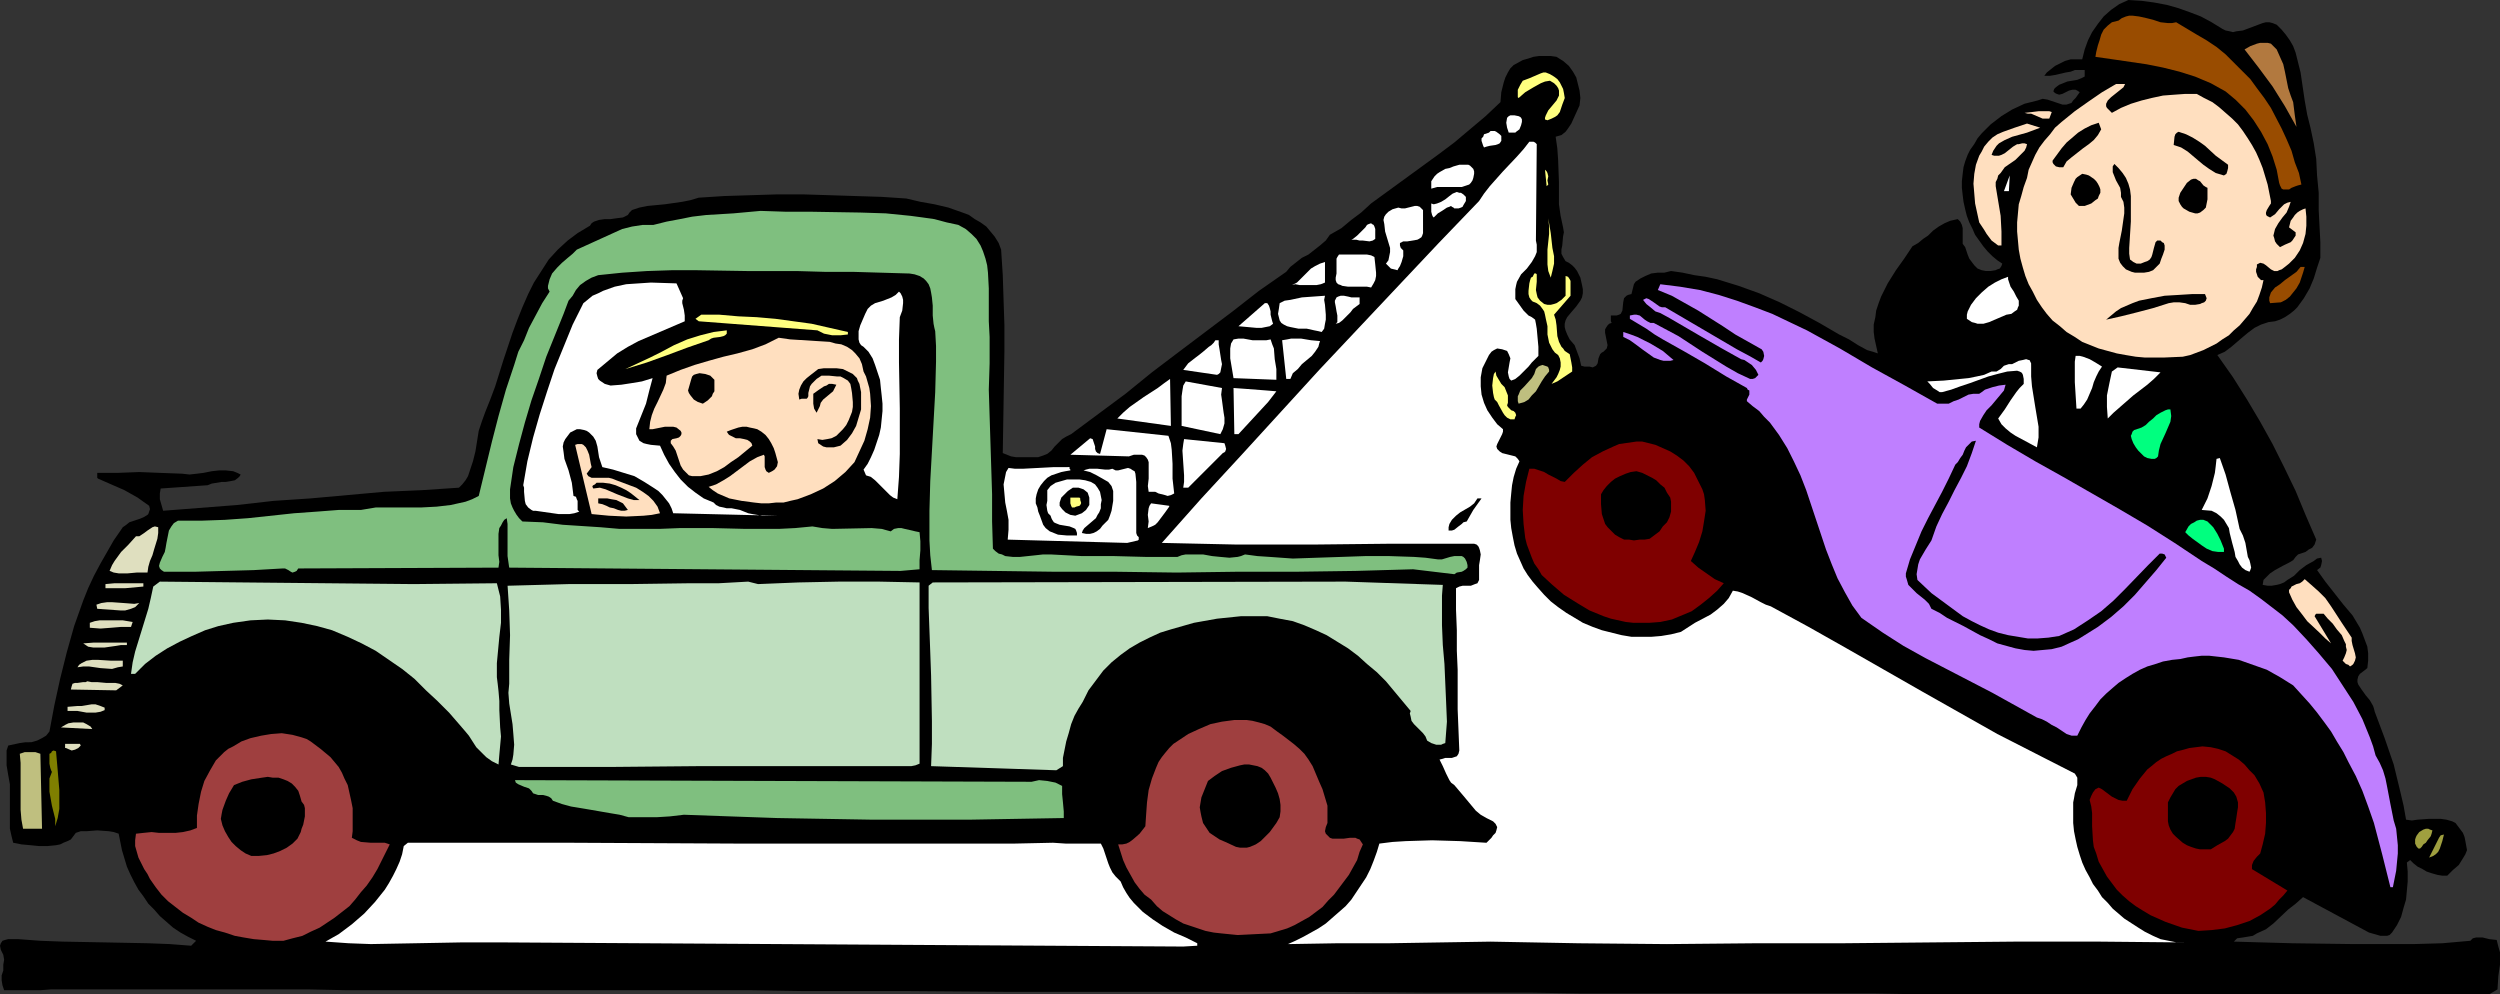
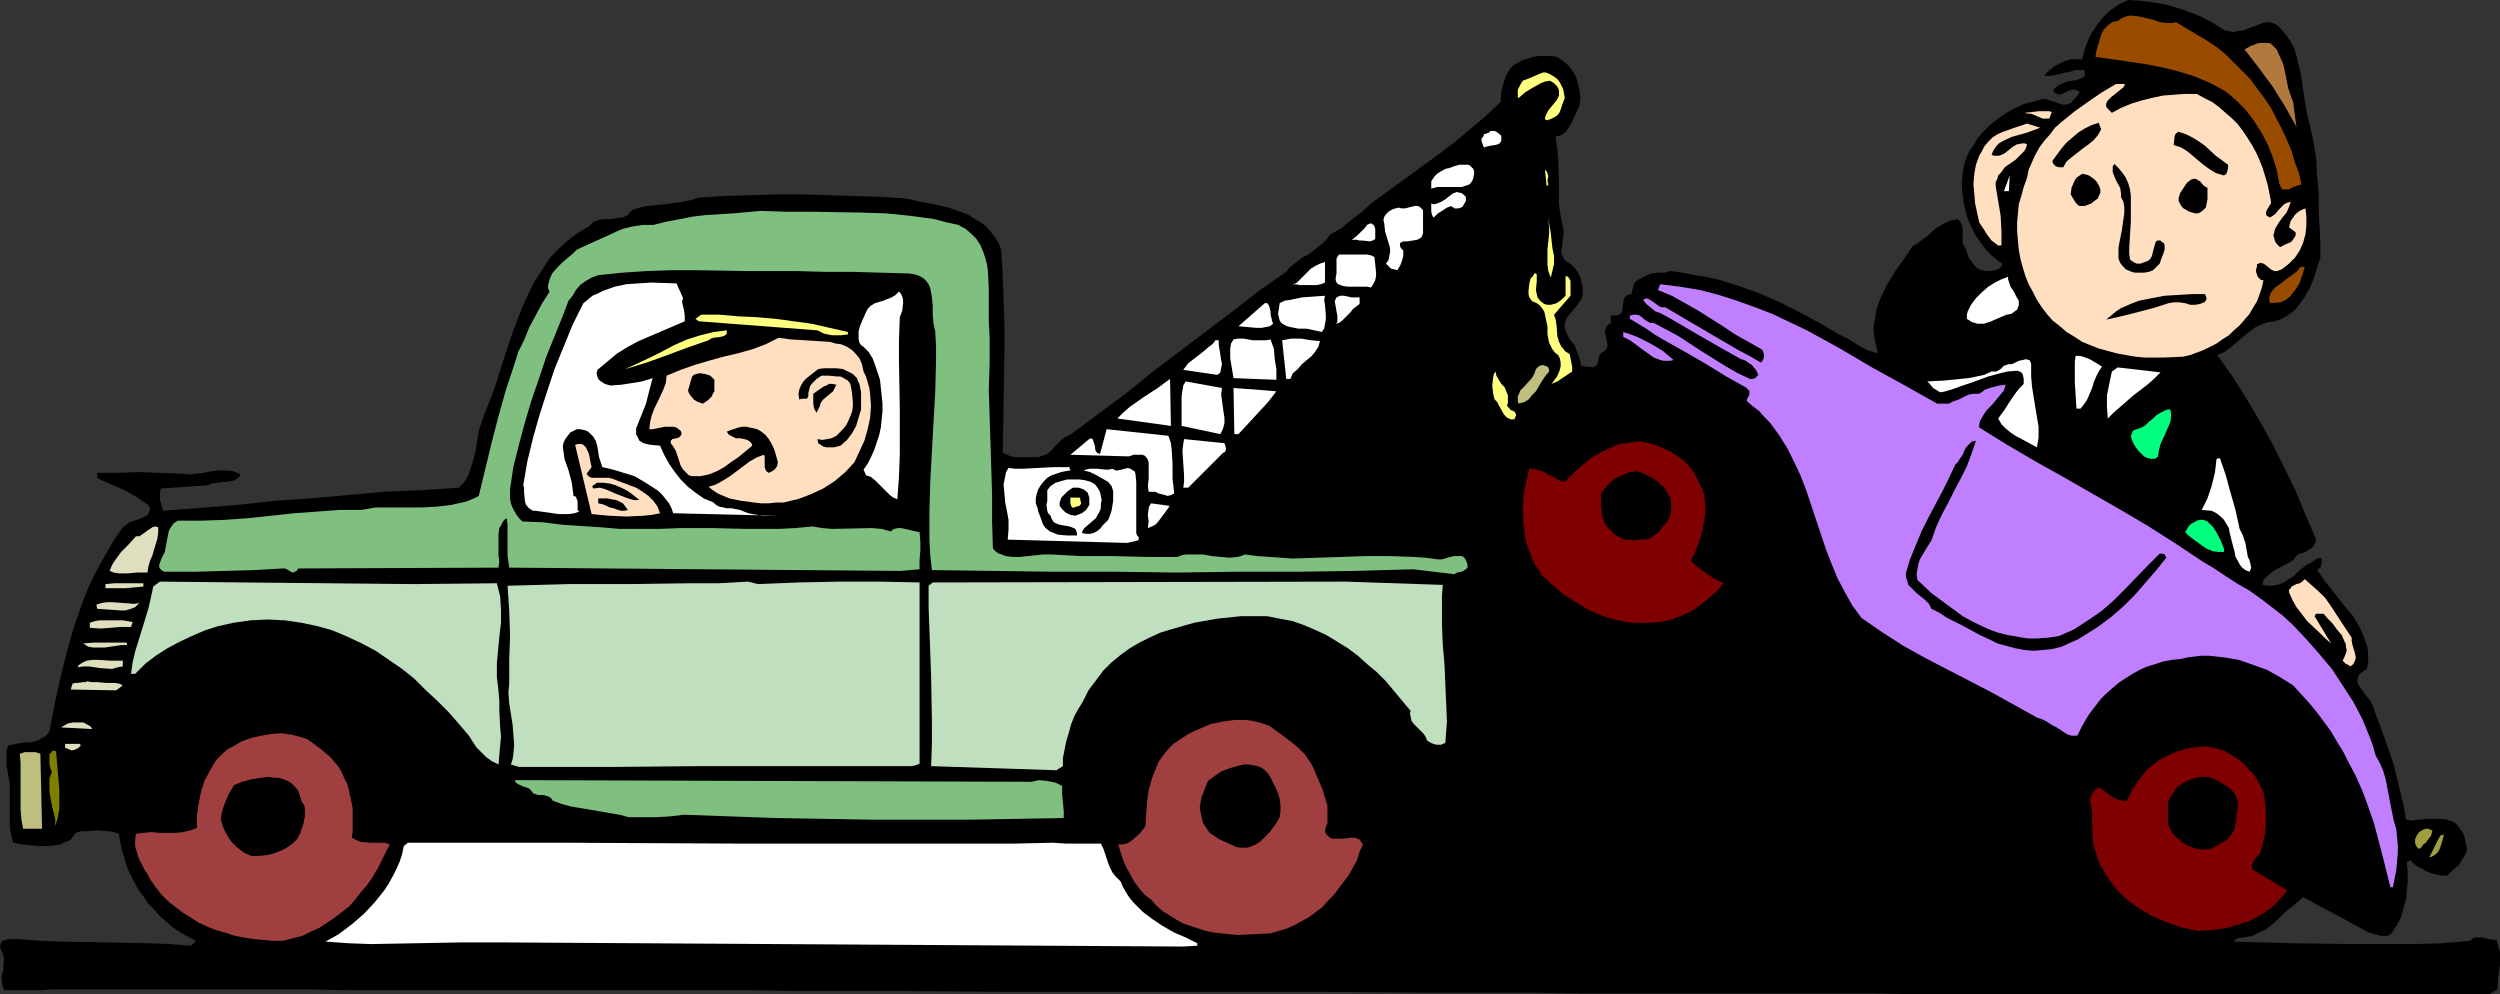
<svg xmlns="http://www.w3.org/2000/svg" xmlns:ns1="http://sodipodi.sourceforge.net/DTD/sodipodi-0.dtd" xmlns:ns2="http://www.inkscape.org/namespaces/inkscape" version="1.0" width="129.724mm" height="51.596mm" id="svg95" ns1:docname="Cartoon - Towed.wmf">
  <rect width="100%" height="100%" fill="#333333" stroke="none" />
  <ns1:namedview id="namedview95" pagecolor="#ffffff" bordercolor="#000000" borderopacity="0.25" ns2:showpageshadow="2" ns2:pageopacity="0.0" ns2:pagecheckerboard="0" ns2:deskcolor="#d1d1d1" ns2:document-units="mm" />
  <defs id="defs1">
    <pattern id="WMFhbasepattern" patternUnits="userSpaceOnUse" width="6" height="6" x="0" y="0" />
  </defs>
  <path style="fill:#000000;fill-opacity:1;fill-rule:evenodd;stroke:none" d="m 435.835,5.655 0.646,0.323 0.808,0.162 0.646,0.162 0.646,-0.162 1.293,-0.162 1.293,-0.485 1.293,-0.485 1.293,-0.485 0.646,-0.162 h 0.646 l 0.646,0.162 0.808,0.323 0.97,0.969 0.808,0.969 0.808,1.131 0.646,1.131 0.485,1.293 0.323,1.293 0.646,2.585 0.808,5.493 0.485,2.747 0.646,2.585 0.646,3.07 0.485,3.07 0.162,3.231 0.323,3.393 v 3.393 l 0.162,3.231 0.162,3.07 v 3.07 l -0.646,1.939 -0.646,2.1 -0.808,1.939 -1.131,1.939 -1.293,1.777 -0.646,0.646 -0.808,0.646 -0.97,0.646 -0.97,0.485 -0.97,0.323 -1.293,0.162 -1.454,0.485 -1.293,0.646 -1.293,0.969 -0.97,0.808 -1.131,0.969 -1.131,0.969 -1.293,0.969 -1.454,0.646 3.07,4.362 2.747,4.362 2.586,4.362 2.424,4.362 2.262,4.524 2.262,4.685 1.939,4.685 2.101,4.847 -0.162,0.485 -0.162,0.485 -0.485,0.646 -0.646,0.323 -0.646,0.485 -1.454,0.485 -0.485,0.485 -0.485,0.646 -0.808,0.485 -0.97,0.485 -1.778,0.969 -0.97,0.646 -0.646,0.646 -0.646,0.646 -0.162,0.969 0.97,0.162 h 0.808 l 0.97,-0.162 0.646,-0.162 0.808,-0.323 0.646,-0.485 1.293,-0.808 1.131,-1.131 1.293,-0.969 1.454,-0.808 0.646,-0.485 0.808,-0.162 0.162,0.646 -0.162,0.808 -0.162,0.485 -0.646,0.485 1.616,2.262 1.778,2.262 1.778,2.262 1.778,2.1 1.454,2.423 0.485,1.131 0.485,1.292 0.485,1.293 0.162,1.292 v 1.454 l -0.162,1.454 -0.808,0.646 -0.646,0.485 -0.323,0.485 -0.162,0.646 v 0.485 l 0.162,0.485 0.646,0.969 0.808,1.131 0.808,0.969 0.646,1.131 0.162,0.485 0.162,0.646 1.939,5.17 1.778,5.17 1.293,5.332 0.646,2.747 0.485,2.747 1.131,0.162 1.131,-0.162 2.262,-0.162 h 1.131 1.131 l 1.131,0.162 1.131,0.323 0.646,0.323 0.485,0.646 0.485,0.646 0.485,0.646 0.323,0.808 0.162,0.808 0.323,1.777 -0.323,0.808 -0.485,0.808 -0.808,1.293 -1.131,0.969 -1.131,1.131 h -0.97 l -0.97,-0.162 -1.131,-0.323 -0.97,-0.323 -0.808,-0.485 -0.97,-0.485 -0.808,-0.646 -0.646,-0.646 -0.646,0.485 0.162,1.777 v 1.939 l -0.162,1.777 -0.162,1.777 -0.485,1.616 -0.485,1.777 -0.808,1.616 -0.97,1.454 -0.485,0.485 -0.485,0.162 h -0.646 -0.646 l -1.131,-0.323 -1.131,-0.323 -12.928,-6.947 -1.454,1.293 -1.454,1.131 -2.909,2.747 -1.454,1.131 -1.778,0.808 -0.808,0.485 -0.97,0.162 -0.97,0.162 -1.131,0.162 -0.646,0.646 5.656,0.162 5.818,0.162 11.958,0.162 h 5.818 5.979 l 5.656,-0.162 5.494,-0.485 0.485,-0.485 0.646,-0.162 h 0.646 0.646 l 1.293,0.323 1.454,0.162 0.323,1.292 0.323,1.131 v 1.131 1.292 l -0.323,2.262 -0.162,2.585 -1.616,0.969 h -2.424 -1.131 -52.358 -7.11 -22.947 -8.242 -17.291 l -8.888,-0.162 h -9.211 -9.373 -19.23 -9.696 -10.019 l -10.019,-0.162 h -20.362 l -20.523,-0.162 H 217.837 197.313 L 177.113,194.361 h -10.019 -10.019 l -9.696,-0.162 h -19.069 -9.211 -18.099 -8.565 -24.402 l -7.595,-0.162 H 10.019 l -2.101,0.162 H 0.808 l -0.323,-0.969 -0.162,-0.969 v -0.969 l 0.323,-0.969 v -1.131 L 0.808,188.221 0.646,187.252 0.162,186.282 0,185.475 l 0.162,-0.485 0.323,-0.485 0.485,-0.162 0.646,-0.162 H 2.262 3.555 l 4.363,0.323 4.363,0.162 8.565,0.162 8.242,0.162 4.202,0.162 4.202,0.323 0.97,-0.969 -1.616,-0.808 -1.454,-0.808 -1.454,-0.969 -1.293,-1.131 -1.293,-1.131 -1.131,-1.293 -1.131,-1.131 -0.97,-1.454 -0.97,-1.293 -0.808,-1.454 -0.808,-1.616 -0.646,-1.454 -0.485,-1.616 -0.485,-1.616 -0.323,-1.616 -0.323,-1.616 -0.97,-0.323 -0.97,-0.162 -2.262,-0.162 -2.101,0.162 h -1.131 l -0.97,0.323 -0.485,0.646 -0.485,0.646 -0.646,0.323 -0.808,0.323 -0.646,0.323 -0.808,0.162 -1.616,0.162 h -1.778 l -1.616,-0.162 -1.778,-0.162 -1.616,-0.323 -0.323,-1.292 -0.323,-1.454 v -1.454 -1.454 -3.07 -2.747 l -0.323,-1.777 -0.323,-1.939 v -1.939 -0.969 l 0.323,-0.969 2.262,-0.485 1.131,-0.162 H 6.141 l 1.131,-0.323 0.97,-0.485 0.808,-0.485 0.646,-0.808 0.97,-5.17 1.131,-5.17 1.293,-5.17 1.454,-5.17 1.778,-5.008 0.97,-2.423 1.131,-2.423 1.293,-2.423 1.293,-2.262 1.293,-2.262 1.454,-2.1 0.323,-0.485 0.485,-0.323 0.808,-0.646 0.97,-0.323 0.97,-0.323 0.808,-0.323 0.808,-0.485 0.162,-0.162 0.162,-0.485 0.162,-0.485 -0.162,-0.646 L 28.118,98.392 26.987,97.584 24.402,96.13 21.816,94.999 19.23,93.868 19.069,93.707 V 93.384 93.06 92.737 h 4.04 l 4.202,-0.162 4.04,0.162 4.363,0.162 1.454,0.162 1.454,-0.162 1.293,-0.162 1.616,-0.323 1.454,-0.162 h 1.293 l 1.454,0.162 0.808,0.323 0.646,0.323 -0.162,0.323 -0.323,0.323 -0.646,0.485 -0.808,0.162 -0.97,0.162 h -0.808 l -0.97,0.162 -0.97,0.162 -0.808,0.323 -9.211,0.646 -0.162,0.969 v 1.131 l 0.323,1.131 0.323,1.131 14.544,-1.131 7.11,-0.808 7.272,-0.485 14.382,-1.293 7.434,-0.323 7.272,-0.485 0.646,-0.646 0.646,-0.808 0.485,-0.808 0.323,-0.969 0.646,-1.939 0.485,-1.939 0.646,-4.039 0.646,-1.939 0.646,-1.777 0.97,-2.423 0.97,-2.585 1.616,-5.17 1.778,-5.332 0.97,-2.585 0.97,-2.423 1.131,-2.585 1.131,-2.262 1.454,-2.262 1.454,-2.262 1.778,-1.939 1.939,-1.777 1.939,-1.454 2.424,-1.454 0.323,-0.485 0.485,-0.323 0.97,-0.323 1.131,-0.162 h 1.131 l 1.131,-0.162 1.293,-0.162 0.97,-0.485 0.323,-0.485 0.485,-0.485 1.454,-0.485 1.616,-0.323 3.394,-0.323 3.394,-0.485 1.616,-0.323 1.616,-0.485 5.01,-0.323 5.171,-0.162 5.171,-0.162 h 5.171 l 5.171,0.162 5.01,0.162 5.171,0.162 4.848,0.323 2.747,0.646 2.747,0.485 2.747,0.646 2.747,0.969 1.293,0.485 1.131,0.808 1.131,0.646 1.131,0.808 0.808,0.969 0.808,0.969 0.808,1.293 0.485,1.293 0.323,5.008 0.162,5.008 0.162,4.847 v 5.008 l -0.162,10.017 -0.162,10.017 0.808,0.323 0.808,0.323 0.97,0.162 h 3.555 0.808 l 0.97,-0.323 0.808,-0.323 0.808,-0.646 0.646,-0.808 1.454,-1.454 0.808,-0.485 0.97,-0.485 10.666,-7.917 5.171,-4.201 5.333,-4.039 10.504,-7.917 5.171,-4.039 5.333,-3.716 0.808,-0.969 2.262,-1.777 1.293,-0.646 2.262,-1.777 1.131,-0.969 0.808,-1.131 2.262,-1.293 1.939,-1.616 1.939,-1.454 1.939,-1.777 13.09,-9.532 3.232,-2.423 3.07,-2.585 3.07,-2.585 2.909,-2.747 0.162,-1.939 0.485,-1.939 0.323,-0.969 0.485,-0.969 0.485,-0.808 0.646,-0.646 1.778,-0.969 1.131,-0.323 0.97,-0.323 1.131,-0.162 h 1.131 1.131 l 1.131,0.162 1.293,0.808 1.131,0.969 0.808,1.131 0.646,1.131 0.323,1.293 0.323,1.293 0.162,1.454 -0.162,1.454 -0.808,1.777 -0.808,1.777 -0.646,0.969 -0.485,0.646 -0.808,0.646 -1.131,0.323 0.323,2.262 0.162,2.262 0.162,4.362 v 2.1 2.262 l 0.323,2.262 0.485,2.262 0.162,0.969 -0.162,0.808 -0.162,1.777 -0.162,0.808 v 0.808 l 0.323,0.646 0.485,0.808 0.646,0.323 0.646,0.485 0.485,0.485 0.485,0.646 0.646,1.293 0.323,1.454 0.162,0.808 v 0.808 l -0.162,0.808 -0.323,0.646 -0.808,1.131 -0.97,1.131 -0.808,0.969 -0.323,0.646 -0.162,0.646 v 0.646 l 0.162,0.646 0.323,0.808 0.485,0.969 0.97,1.131 0.485,1.293 0.485,1.293 0.323,1.454 0.646,0.162 h 0.485 0.485 l 0.646,0.162 0.646,-0.323 0.323,-0.485 0.162,-0.969 0.323,-0.808 0.323,-0.323 0.323,-0.162 0.323,-0.323 0.323,-0.323 0.162,-0.646 -0.162,-0.808 -0.162,-0.808 -0.162,-0.808 v -0.646 l 0.162,-0.323 0.323,-0.485 0.323,-0.323 0.485,-0.162 -0.162,-0.323 v -1.131 h 0.646 0.485 l 0.485,-0.162 0.323,-0.162 0.162,-0.323 0.162,-0.323 0.162,-1.616 0.162,-0.808 0.162,-0.162 0.323,-0.323 0.323,-0.162 0.646,-0.162 0.162,-0.646 0.162,-0.646 0.162,-0.646 0.323,-0.485 0.97,-0.646 0.97,-0.485 1.131,-0.485 1.293,-0.162 h 1.293 l 1.293,-0.323 2.262,0.323 2.262,0.485 2.262,0.323 2.262,0.485 4.202,1.293 4.04,1.454 4.04,1.777 3.878,1.939 3.878,2.1 3.878,2.262 1.939,0.969 1.778,1.131 1.778,0.969 1.131,0.323 0.97,0.323 -0.323,-1.454 -0.323,-1.454 -0.162,-1.293 v -1.454 l 0.323,-1.454 0.162,-1.293 0.485,-1.454 0.485,-1.293 1.293,-2.585 1.616,-2.585 1.616,-2.262 1.616,-2.423 1.131,-0.646 0.97,-0.808 0.97,-0.646 0.97,-0.969 1.131,-0.808 1.131,-0.646 1.131,-0.485 1.454,-0.323 0.485,0.485 0.323,0.646 0.162,0.646 v 0.808 0.808 0.646 0.808 l 0.485,0.646 0.485,1.454 0.323,0.808 0.485,0.646 0.485,0.646 0.646,0.646 0.808,0.323 0.808,0.162 h 0.97 l 0.97,-0.162 0.323,-0.162 0.485,-0.162 0.323,-0.485 0.162,-0.485 -0.97,-0.646 -0.97,-0.808 -0.97,-0.969 -0.808,-0.969 -0.808,-1.131 -0.808,-1.131 -0.485,-1.131 -0.646,-1.293 -0.485,-1.293 -0.323,-1.293 -0.323,-1.454 -0.162,-1.293 -0.162,-1.454 v -1.293 l 0.162,-1.454 0.162,-1.293 0.323,-1.131 0.485,-1.293 0.485,-0.969 0.808,-1.131 0.646,-1.131 0.808,-0.969 1.778,-1.777 2.101,-1.616 2.101,-1.293 2.424,-1.131 1.293,-0.323 1.293,-0.323 0.485,-0.162 0.485,-0.162 0.97,0.162 0.97,0.323 0.97,0.323 0.97,0.323 h 0.808 l 0.485,-0.162 0.485,-0.162 0.323,-0.485 0.485,-0.485 0.808,-1.131 -0.485,-0.323 -0.323,-0.162 h -0.646 l -0.646,0.162 -0.646,0.323 -0.646,0.323 -0.646,0.162 -0.485,-0.162 -0.323,-0.162 -0.323,-0.323 0.162,-0.485 0.323,-0.323 0.646,-0.485 0.808,-0.323 0.808,-0.323 0.97,-0.162 0.97,-0.162 0.808,-0.323 0.646,-0.323 V 13.733 h -0.97 -0.97 l -0.808,0.323 -0.97,0.162 -2.101,0.485 -0.97,0.162 h -1.131 l 0.485,-0.646 0.808,-0.646 0.808,-0.646 0.97,-0.485 0.97,-0.485 1.131,-0.323 h 1.131 1.131 l 0.485,-1.939 0.646,-1.777 0.808,-1.616 1.131,-1.616 1.131,-1.454 1.454,-1.293 1.616,-1.131 L 417.412,0 l 2.586,0.162 2.424,0.323 2.586,0.485 2.262,0.646 2.262,0.808 2.101,0.808 2.101,1.131 z" id="path1" />
  <path style="fill:#994c00;fill-opacity:1;fill-rule:evenodd;stroke:none" d="m 430.825,6.786 1.939,1.131 1.939,1.293 1.778,1.454 1.616,1.616 1.616,1.616 1.616,1.616 1.293,1.777 1.454,1.939 1.293,1.939 2.101,4.039 0.97,2.1 0.97,2.262 0.646,2.262 0.808,2.1 0.485,2.262 -0.646,0.162 -0.485,0.162 -0.808,0.323 -0.485,0.323 h -0.646 -0.485 l -0.323,-0.162 -0.162,-0.323 -0.162,-0.323 -0.162,-0.485 -0.485,-2.585 -0.808,-2.585 -0.97,-2.423 -1.293,-2.423 -1.454,-2.262 -1.616,-2.1 -1.939,-1.939 -1.939,-1.616 -1.454,-0.808 -1.454,-0.808 -3.07,-1.293 -3.07,-0.969 -3.232,-0.808 -3.232,-0.646 -6.626,-0.969 -3.394,-0.485 0.162,-0.969 0.323,-1.293 0.323,-0.969 0.323,-1.131 0.485,-0.969 0.808,-0.808 0.808,-0.646 0.646,-0.162 0.646,-0.162 0.646,-0.485 0.808,-0.323 0.646,-0.162 h 0.646 l 1.293,0.162 1.454,0.323 0.646,0.162 0.646,0.162 1.454,0.485 1.454,0.162 h 0.808 l 0.808,-0.162 z" id="path2" />
  <path style="fill:#b2793f;fill-opacity:1;fill-rule:evenodd;stroke:none" d="m 449.732,20.034 0.323,2.585 0.162,1.131 0.162,1.131 -2.262,-4.039 -2.424,-3.878 -2.747,-3.716 -2.747,-3.554 1.131,-0.646 1.293,-0.485 0.646,-0.162 h 0.646 0.808 l 0.646,0.162 0.646,0.646 0.485,0.485 0.646,1.454 0.646,1.454 0.323,1.454 0.323,1.616 0.323,1.616 0.485,1.454 z" id="path3" />
  <path style="fill:#ffff7f;fill-opacity:1;fill-rule:evenodd;stroke:none" d="m 306.878,19.226 -0.485,1.293 -0.485,1.454 -0.485,0.646 -0.485,0.323 -0.646,0.323 -0.808,0.323 -0.485,-0.162 v 0.162 -0.485 l 0.162,-0.485 0.485,-0.969 1.616,-1.939 0.485,-0.969 v -0.485 -0.485 l -0.162,-0.485 -0.323,-0.485 -0.485,-0.485 -0.808,-0.485 -0.97,0.162 -0.808,0.323 -1.454,0.808 -1.616,0.969 -1.293,1.131 -0.162,-0.162 v -0.485 -0.323 -0.646 l 0.485,-0.969 0.485,-0.808 1.293,-0.485 1.131,-0.485 1.131,-0.485 0.485,-0.162 h 0.485 l 0.808,0.323 0.808,0.485 0.646,0.485 0.485,0.646 0.323,0.646 0.323,0.646 0.162,0.808 z" id="path4" />
  <path style="fill:#ffdfbf;fill-opacity:1;fill-rule:evenodd;stroke:none" d="m 416.766,16.479 -0.162,0.323 -0.162,0.323 -0.808,0.646 -0.808,0.646 -0.808,0.646 -0.646,0.646 -0.162,0.323 -0.162,0.323 v 0.485 l 0.162,0.323 0.485,0.485 0.485,0.485 1.778,-0.969 1.939,-0.808 2.101,-0.646 1.939,-0.485 2.262,-0.485 2.101,-0.162 2.262,-0.162 h 2.262 l 1.454,0.808 1.616,0.808 1.293,0.969 1.293,1.131 1.293,1.131 1.131,1.131 0.97,1.293 0.97,1.454 0.808,1.293 0.808,1.454 0.646,1.454 0.646,1.616 0.485,1.616 0.485,1.616 0.646,3.231 v 0.485 l -0.323,0.485 -0.485,0.808 -0.162,0.485 v 0.323 l 0.162,0.323 0.646,0.323 0.485,-0.323 0.485,-0.323 0.808,-0.969 0.97,-0.969 0.646,-0.323 0.646,-0.162 -0.162,0.485 -0.162,0.485 -0.485,1.131 -0.808,0.969 -0.808,1.131 -0.646,1.131 -0.162,0.646 -0.162,0.646 0.162,0.485 0.162,0.646 0.323,0.485 0.646,0.646 0.97,-0.485 1.131,-0.485 0.323,-0.323 0.323,-0.485 0.323,-0.485 v -0.646 l -1.293,-0.969 0.162,-0.646 0.162,-0.646 0.485,-0.646 0.323,-0.485 0.485,-0.485 0.485,-0.323 0.646,-0.323 0.485,-0.162 0.162,1.616 v 1.777 l -0.162,1.616 -0.485,1.777 -0.646,1.454 -0.97,1.454 -1.131,1.131 -0.808,0.646 -0.646,0.485 -0.485,0.162 -0.323,0.162 h -0.323 -0.323 l -0.646,-0.323 -0.97,-0.808 -0.485,-0.323 -0.646,-0.162 -0.323,0.162 -0.323,0.162 v 0.485 l -0.162,0.485 v 0.485 l 0.162,0.485 0.162,0.485 0.323,0.323 0.323,0.323 h 0.485 l -0.323,1.454 -0.485,1.454 -0.485,1.293 -0.808,1.293 -0.646,1.131 -0.97,1.131 -0.97,1.131 -1.131,0.969 -0.97,0.969 -1.293,0.808 -1.131,0.808 -1.293,0.646 -1.293,0.646 -1.293,0.485 -1.293,0.485 -1.454,0.323 -3.717,0.162 h -3.717 l -1.778,-0.162 -1.939,-0.323 -1.778,-0.323 -1.778,-0.485 -1.778,-0.485 -1.616,-0.646 -1.616,-0.646 -1.454,-0.969 -1.616,-0.969 -1.293,-1.131 -1.454,-1.131 -1.131,-1.293 -0.97,-1.293 -0.97,-1.454 -0.808,-1.616 -0.808,-1.454 -0.646,-1.616 -0.485,-1.616 -0.485,-1.777 -0.323,-1.777 -0.162,-1.777 -0.162,-1.777 v -1.777 l 0.162,-1.777 0.162,-1.777 0.485,-1.616 0.485,-1.777 0.646,-1.777 0.323,-1.616 0.646,-1.454 0.646,-1.454 0.808,-1.454 0.97,-1.293 1.131,-1.293 0.97,-1.293 1.293,-1.131 2.586,-2.1 2.747,-1.939 2.586,-1.777 2.747,-1.616 v 0 z" id="path5" />
  <path style="fill:#ffdfbf;fill-opacity:1;fill-rule:evenodd;stroke:none" d="m 401.899,23.265 h -0.646 -0.646 l -1.131,-0.485 -1.131,-0.485 h -0.646 l -0.646,-0.162 1.454,-0.162 1.293,-0.162 h 1.454 0.646 l 0.485,0.162 v 0 z" id="path6" />
-   <path style="fill:#ffffff;fill-opacity:1;fill-rule:evenodd;stroke:none" d="m 298.475,23.911 -0.162,0.646 -0.323,0.808 -0.646,0.485 -0.162,0.162 h -0.485 -0.808 l -0.323,-0.969 -0.162,-0.969 0.162,-0.969 0.323,-0.323 0.323,-0.162 h 0.808 l 0.808,0.162 0.323,0.162 0.162,0.162 0.162,0.323 z" id="path7" />
  <path style="fill:#000000;fill-opacity:1;fill-rule:evenodd;stroke:none" d="m 412.08,25.365 -0.646,1.131 -0.808,0.969 -0.97,0.808 -1.131,0.808 -2.262,1.777 -0.97,0.808 -0.646,1.131 h -0.808 l -0.646,-0.162 -0.485,-0.485 -0.162,-0.323 V 31.505 l 1.778,-2.423 0.97,-1.131 1.131,-0.969 1.131,-0.969 1.293,-0.808 1.293,-0.646 1.454,-0.485 z" id="path8" />
  <path style="fill:#ffdfbf;fill-opacity:1;fill-rule:evenodd;stroke:none" d="m 400.121,25.042 -1.293,0.485 -1.293,0.485 -2.909,0.808 -1.454,0.646 -1.131,0.646 -0.485,0.485 -0.323,0.485 -0.323,0.485 -0.323,0.808 0.485,0.162 h 0.485 0.485 l 0.485,-0.162 0.646,-0.323 0.808,-0.646 0.808,-0.646 0.808,-0.485 h 0.323 l 0.646,-0.162 h 0.485 l 0.485,0.162 -0.162,0.646 -0.323,0.646 -0.808,0.808 -0.97,0.969 -2.101,1.454 -0.808,1.131 -0.485,0.485 -0.162,0.646 -0.323,0.646 v 0.808 l 0.485,2.908 0.485,2.908 0.162,3.07 v 2.747 h -0.646 l -0.646,-0.485 -0.646,-0.485 -0.485,-0.646 -0.485,-0.646 -0.485,-0.808 -0.97,-1.454 -0.808,-3.716 -0.162,-1.939 -0.162,-1.939 0.162,-1.939 0.323,-1.777 0.646,-1.777 0.485,-0.808 0.485,-0.969 0.808,-0.969 0.808,-0.808 0.97,-0.646 1.131,-0.485 2.262,-0.808 2.424,-0.808 z" id="path9" />
  <path style="fill:#000000;fill-opacity:1;fill-rule:evenodd;stroke:none" d="m 436.966,32.313 v 0.646 l -0.162,0.646 -0.162,0.485 -0.485,0.323 -1.616,-0.485 -1.293,-0.808 -1.131,-0.808 -0.97,-0.808 -2.101,-1.777 -1.293,-0.808 -1.454,-0.485 0.162,-1.616 0.162,-0.485 0.323,-0.323 0.323,-0.162 1.454,0.485 1.293,0.646 1.293,0.808 1.131,0.808 2.101,1.939 z" id="path10" />
  <path style="fill:#ffffff;fill-opacity:1;fill-rule:evenodd;stroke:none" d="m 294.435,26.981 v 0.646 l -0.323,0.485 -0.323,0.162 -0.485,0.162 -1.131,0.162 -0.646,0.162 -0.485,0.162 -0.162,-0.323 -0.162,-0.485 -0.162,-0.485 v -0.485 l 0.323,-0.323 0.162,-0.485 0.485,-0.162 0.485,-0.162 0.323,-0.323 h 0.485 0.323 l 0.323,0.162 0.646,0.485 0.323,0.323 z" id="path11" />
-   <path style="fill:#ffffff;fill-opacity:1;fill-rule:evenodd;stroke:none" d="m 301.384,28.274 -0.162,18.903 0.162,0.808 v 0.808 0.646 l -0.323,0.808 -0.646,1.131 -0.97,1.293 -1.131,1.131 -0.808,1.454 -0.162,0.646 -0.162,0.808 v 0.969 0.969 l 0.808,1.131 0.808,1.131 0.97,0.969 0.646,0.323 0.646,0.485 0.162,0.808 0.162,0.969 0.162,1.777 0.162,1.777 v 1.777 l -0.646,0.646 -0.646,0.646 -0.646,0.808 -0.646,0.646 -1.131,1.131 -0.808,0.646 -0.808,0.323 -0.323,-0.323 -0.162,-0.485 -0.162,-0.808 0.323,-1.939 0.162,-0.808 -0.323,-0.808 -0.162,-0.323 -0.162,-0.323 -0.485,-0.162 -0.485,-0.162 -0.97,-0.162 -0.646,0.323 -0.485,0.323 -0.485,0.646 -0.646,1.293 -0.646,1.293 -0.323,1.777 v 1.777 l 0.162,1.616 0.485,1.616 0.646,1.454 0.97,1.454 0.97,1.293 1.131,0.969 v 0.485 l -0.162,0.485 -0.485,0.969 -0.485,0.969 -0.162,0.485 0.162,0.485 0.485,0.485 0.485,0.323 1.293,0.323 0.646,0.162 0.646,0.162 0.485,0.485 0.323,0.485 -0.646,1.454 -0.485,1.616 -0.323,1.616 -0.162,1.616 -0.162,1.777 v 1.616 1.777 l 0.162,1.616 0.323,1.777 0.323,1.616 0.485,1.616 0.646,1.454 0.646,1.454 0.808,1.293 0.97,1.293 0.97,1.131 1.293,1.454 1.293,1.292 1.454,1.131 1.616,1.131 1.616,0.969 1.616,0.969 1.939,0.808 1.778,0.646 1.939,0.485 1.939,0.485 1.939,0.323 h 1.939 1.939 l 1.939,-0.162 1.939,-0.323 1.939,-0.485 2.747,-1.777 3.07,-1.616 1.293,-0.969 1.293,-1.131 0.97,-1.131 0.808,-1.454 0.97,0.162 0.97,0.323 1.778,0.808 1.778,0.969 0.97,0.485 0.97,0.323 7.434,4.039 7.434,4.201 14.706,8.401 7.434,4.201 7.434,4.201 7.595,3.878 7.595,3.878 0.485,0.808 v 0.646 0.808 l -0.485,1.616 -0.162,0.969 -0.162,0.808 v 0.808 1.616 1.616 l 0.162,1.616 0.323,1.616 0.323,1.454 0.485,1.616 0.485,1.454 0.646,1.454 0.808,1.454 0.646,1.292 0.97,1.293 0.808,1.292 1.131,1.131 0.97,1.131 1.131,0.969 1.131,0.969 2.747,1.777 1.293,0.808 1.616,0.808 1.454,0.646 1.616,0.323 1.616,0.323 h 1.778 l -16.806,-0.162 h -16.968 l -33.936,0.323 h -16.968 l -17.13,0.162 -17.291,-0.162 -17.291,-0.323 -10.181,0.162 -10.019,0.162 H 262.115 l -9.534,0.162 1.454,-0.646 1.616,-0.808 1.454,-0.808 1.454,-0.808 1.454,-0.969 1.293,-1.131 1.293,-1.131 1.293,-1.131 1.131,-1.293 0.97,-1.454 0.97,-1.454 0.97,-1.454 0.808,-1.616 0.646,-1.616 0.646,-1.777 0.485,-1.616 2.586,-0.323 2.586,-0.162 5.171,-0.162 5.494,0.162 5.171,0.323 0.97,-0.969 0.323,-0.485 0.485,-0.485 0.162,-0.485 0.162,-0.646 -0.323,-0.646 -0.485,-0.485 -1.293,-0.646 -1.131,-0.646 -0.97,-0.808 -0.808,-0.969 -1.616,-1.939 -1.778,-2.1 -0.646,-0.485 -0.323,-0.485 -0.646,-1.292 -0.646,-1.454 -0.646,-1.293 0.646,-0.162 0.485,-0.162 h 1.293 l 0.485,-0.162 0.485,-0.162 0.323,-0.485 0.162,-0.646 -0.162,-4.039 -0.162,-4.039 v -7.755 l -0.162,-3.716 v -4.039 l -0.162,-4.039 v -4.201 l 0.646,-0.323 0.646,-0.162 h 0.808 0.808 l 0.808,-0.323 0.485,-0.162 0.162,-0.323 0.162,-0.323 v -0.485 -0.485 -0.969 -0.969 l 0.162,-0.969 0.162,-1.131 -0.162,-0.808 -0.162,-0.485 -0.162,-0.323 -0.323,-0.323 -0.485,-0.162 h -0.485 -0.808 -15.19 l -15.029,0.162 h -15.029 l -7.434,-0.162 -7.272,-0.162 7.757,-8.724 7.757,-8.401 15.352,-16.803 15.514,-16.479 7.918,-8.401 7.918,-8.24 0.97,-1.454 1.131,-1.454 2.586,-2.908 2.747,-2.908 1.293,-1.454 1.131,-1.454 h 0.808 l 0.323,0.162 z" id="path12" />
  <path style="fill:#000000;fill-opacity:1;fill-rule:evenodd;stroke:none" d="m 417.736,50.892 0.646,0.485 0.646,0.323 h 0.808 l 0.808,-0.323 0.485,-0.162 0.485,-0.323 0.323,-0.485 0.162,-0.485 0.323,-1.293 0.323,-1.131 0.323,-0.323 h 0.323 0.323 l 0.323,0.323 0.323,0.162 0.162,0.485 v 0.323 0.485 l -0.323,0.969 -0.323,0.808 -0.323,0.969 -0.646,0.646 -0.646,0.646 -0.808,0.323 -0.97,0.162 h -0.97 -0.808 l -0.646,-0.162 -1.131,-0.485 -0.646,-0.646 -0.485,-0.646 -0.323,-0.808 v -0.969 -1.131 l 0.162,-0.969 0.485,-2.423 0.323,-2.262 0.162,-1.131 v -1.131 l -0.162,-1.131 -0.485,-0.969 v -0.808 l -0.162,-0.969 -0.808,-1.454 -0.323,-0.808 -0.323,-0.808 v -0.808 -0.323 l 0.323,-0.485 0.808,0.808 0.808,0.969 0.646,0.969 0.485,1.131 0.323,1.131 0.162,1.293 v 2.423 2.585 l -0.162,2.585 -0.162,2.585 v 1.131 z" id="path13" />
  <path style="fill:#ffffff;fill-opacity:1;fill-rule:evenodd;stroke:none" d="m 288.94,34.898 -0.162,0.485 -0.323,0.485 -0.323,0.323 -0.485,0.162 -0.97,0.323 h -2.424 -1.293 -1.131 l -1.131,0.323 v -0.646 -0.808 l 0.323,-0.485 0.323,-0.485 0.485,-0.485 0.485,-0.323 1.131,-0.646 0.808,-0.162 0.808,-0.323 1.131,-0.323 h 0.97 0.808 l 0.323,0.162 0.323,0.323 0.323,0.323 0.162,0.485 v 0.485 z" id="path14" />
  <path style="fill:#000000;fill-opacity:1;fill-rule:evenodd;stroke:none" d="m 411.918,37.16 v 0.646 l -0.323,0.646 -0.162,0.485 -0.485,0.323 -0.808,0.646 -1.293,0.485 h -0.485 -0.646 l -0.323,-0.323 -0.323,-0.323 -0.485,-0.808 -0.485,-0.808 0.162,-1.293 0.485,-1.131 0.323,-0.646 0.323,-0.323 0.485,-0.323 0.485,-0.323 0.808,0.162 0.485,0.162 0.485,0.323 0.485,0.323 0.485,0.485 0.323,0.485 0.323,0.646 z" id="path15" />
  <path style="fill:#ffff7f;fill-opacity:1;fill-rule:evenodd;stroke:none" d="m 303.646,36.19 -0.323,0.323 -0.323,-3.231 0.323,0.323 0.162,0.323 0.162,0.646 -0.162,0.808 z" id="path16" />
  <path style="fill:#ffffff;fill-opacity:1;fill-rule:evenodd;stroke:none" d="m 393.011,37.483 1.131,-3.07 -0.162,3.07 z" id="path17" />
  <path style="fill:#000000;fill-opacity:1;fill-rule:evenodd;stroke:none" d="m 432.926,36.836 v 2.262 l -0.162,0.808 -0.162,0.808 -0.485,0.485 -0.646,0.485 -0.485,0.162 h -0.485 l -1.131,-0.323 -1.131,-0.646 -0.323,-0.323 -0.323,-0.485 -0.323,-0.646 v -0.646 l 0.323,-0.969 0.646,-0.969 0.646,-0.969 0.808,-0.646 0.485,-0.162 h 0.485 l 0.485,0.323 0.323,0.162 0.646,0.808 0.485,0.323 z" id="path18" />
  <path style="fill:#ffffff;fill-opacity:1;fill-rule:evenodd;stroke:none" d="m 287.486,38.614 v 0.808 l -0.485,0.808 -0.162,0.323 -0.323,0.162 -0.485,0.162 h -0.323 -0.485 l -0.162,-0.162 -0.323,-0.162 -0.162,-0.162 -0.323,0.162 -0.485,0.162 -0.97,0.646 -0.808,0.485 -0.485,0.485 -0.323,0.323 -0.162,-0.162 -0.162,-0.323 -0.162,-0.646 v -1.616 l 0.485,0.162 0.646,-0.162 0.808,-0.323 0.808,-0.485 0.808,-0.646 0.646,-0.485 0.808,-0.323 0.485,0.162 h 0.323 l 0.485,0.323 z" id="path19" />
  <path style="fill:#ffffff;fill-opacity:1;fill-rule:evenodd;stroke:none" d="m 279.083,45.722 -0.162,0.485 -0.162,0.323 -0.485,0.323 -0.323,0.162 -0.97,0.162 -0.97,0.162 h -0.808 l -0.323,0.162 -0.323,0.162 v 0.162 0.323 l 0.162,0.485 0.485,0.485 v 0.646 0.485 l -0.323,1.131 -0.323,0.808 -0.323,0.485 -0.162,0.323 -1.293,-0.323 -0.485,-0.485 -0.485,-0.485 0.485,-0.646 0.162,-0.808 0.162,-0.808 v -0.808 l -0.485,-1.616 -0.485,-1.616 -0.162,-1.454 -0.162,-0.808 0.162,-0.646 0.323,-0.485 0.485,-0.485 0.808,-0.485 1.131,-0.323 0.646,0.162 h 0.646 l 1.293,-0.323 0.646,-0.162 h 0.485 l 0.485,0.162 0.323,0.323 0.323,0.323 z" id="path20" />
  <path style="fill:#7fbf7f;fill-opacity:1;fill-rule:evenodd;stroke:none" d="m 187.941,44.107 1.454,0.808 1.131,0.969 0.97,0.969 0.808,1.293 0.485,1.131 0.485,1.454 0.323,1.293 0.162,1.454 0.162,3.07 v 6.463 l 0.162,3.07 v 5.17 l -0.162,5.17 0.323,10.34 0.323,10.178 v 5.332 l 0.162,5.332 0.485,0.485 0.646,0.485 0.646,0.162 0.646,0.323 1.454,0.162 h 1.454 l 3.07,-0.323 1.454,-0.162 h 1.454 l 6.141,0.323 h 6.302 l 6.141,0.162 h 6.302 l 0.808,-0.323 0.808,-0.162 h 1.616 1.778 l 1.778,0.323 1.616,0.162 1.778,0.162 1.616,-0.162 0.646,-0.162 0.808,-0.323 2.424,0.323 2.424,0.162 4.525,0.323 4.686,-0.162 4.848,-0.162 4.686,-0.162 h 4.686 l 4.848,0.162 2.262,0.162 2.424,0.323 h 0.808 l 1.616,-0.485 0.808,-0.162 h 0.808 0.646 l 0.323,0.162 0.323,0.323 0.162,0.323 0.162,0.323 0.162,0.646 v 0.485 l -0.323,0.323 -0.485,0.323 -0.323,0.162 -0.97,0.162 -0.485,0.323 -8.08,-0.969 -11.312,0.323 -11.635,0.162 h -11.635 l -11.797,0.162 -11.958,-0.162 h -11.958 l -24.078,-0.323 -0.323,-2.908 -0.162,-2.908 v -5.816 l 0.162,-5.816 0.323,-5.816 0.646,-11.633 0.162,-5.978 v -3.07 l -0.162,-2.908 -0.162,-0.646 -0.162,-0.808 -0.162,-1.616 v -1.939 l -0.162,-1.616 -0.162,-0.969 -0.162,-0.808 -0.323,-0.808 -0.485,-0.646 -0.485,-0.485 -0.808,-0.485 -0.97,-0.323 -0.97,-0.162 -5.494,-0.162 -5.494,-0.162 h -5.494 l -5.656,-0.162 h -4.848 -4.848 l -9.858,-0.162 h -5.01 l -4.848,0.162 -4.848,0.323 -4.686,0.485 -1.293,0.485 -1.131,0.646 -1.131,0.808 -0.808,0.969 -0.646,1.131 -0.808,0.969 -0.97,2.585 -3.394,8.401 -1.454,4.362 -1.454,4.201 -1.293,4.362 -1.131,4.201 -1.131,4.524 -0.646,4.362 v 1.777 l 0.162,0.969 0.323,0.808 0.323,0.646 0.485,0.808 0.485,0.646 0.646,0.646 4.04,0.162 3.878,0.485 7.434,0.485 3.717,0.323 h 3.878 3.878 l 4.04,-0.162 h 6.464 l 6.464,0.162 h 6.464 l 3.232,-0.162 3.394,-0.323 1.939,0.323 1.939,0.162 7.757,-0.162 1.939,0.162 1.778,0.485 0.646,-0.485 0.808,-0.162 h 0.646 l 0.646,0.162 1.454,0.323 0.646,0.162 0.808,0.162 0.162,1.777 v 1.777 l -0.162,1.939 v 1.777 l -3.717,0.323 -76.76,-0.646 -0.162,-1.131 -0.162,-1.131 v -5.008 -1.293 l -0.162,-1.131 -0.485,0.323 -0.323,0.485 -0.323,0.646 -0.323,0.485 -0.162,1.131 v 1.454 2.747 l 0.162,1.293 -0.162,1.131 -39.269,0.162 -0.323,0.485 -0.323,0.162 -0.485,0.162 -0.323,-0.162 -0.485,-0.323 -0.323,-0.162 -0.323,-0.162 h -0.485 l -5.656,0.323 -5.818,0.162 -5.818,0.162 H 35.229 32.158 l -0.485,-0.323 -0.323,-0.323 -0.162,-0.485 0.162,-0.646 0.485,-1.131 0.485,-0.969 0.162,-0.808 0.162,-0.969 0.323,-1.616 0.162,-0.808 0.485,-0.808 0.485,-0.646 0.808,-0.485 h 4.686 l 4.525,-0.162 4.525,-0.323 4.525,-0.485 4.525,-0.485 4.525,-0.323 4.202,-0.323 h 4.363 l 2.909,-0.485 h 2.747 6.141 l 3.07,-0.162 2.747,-0.323 1.454,-0.323 1.454,-0.323 1.293,-0.485 1.293,-0.646 1.293,-5.332 1.293,-5.332 1.293,-5.008 1.454,-5.17 1.616,-4.847 0.808,-2.585 1.131,-2.262 0.97,-2.423 1.293,-2.423 1.293,-2.423 1.454,-2.262 -0.323,-0.646 v -0.485 l 0.162,-0.646 0.162,-0.646 0.485,-1.131 0.97,-1.131 0.97,-0.969 1.131,-0.969 0.97,-0.808 0.808,-0.808 1.778,-0.808 1.778,-0.808 3.555,-1.616 1.778,-0.808 1.939,-0.485 2.101,-0.323 h 2.101 l 2.586,-0.646 2.586,-0.485 2.424,-0.485 2.747,-0.323 5.333,-0.323 5.333,-0.485 4.848,0.162 h 4.848 l 9.858,0.162 5.01,0.162 4.848,0.485 2.424,0.323 2.262,0.323 2.424,0.646 z" id="path21" />
  <path style="fill:#ffff7f;fill-opacity:1;fill-rule:evenodd;stroke:none" d="m 304.131,54.447 -0.485,-1.293 -0.162,-1.293 v -1.454 -1.454 l 0.323,-3.07 v -1.454 l -0.162,-1.616 0.485,2.908 0.323,2.908 0.323,1.616 v 1.454 l -0.323,1.454 z" id="path22" />
  <path style="fill:#ffffff;fill-opacity:1;fill-rule:evenodd;stroke:none" d="m 269.71,45.884 v 0.969 l -0.485,0.323 -0.646,0.162 -1.293,-0.162 h -0.646 l -0.646,-0.162 h -0.646 -0.646 0.323 l 0.323,-0.162 0.808,-0.646 0.808,-0.808 0.808,-0.808 0.323,-0.485 0.323,-0.162 0.485,-0.162 0.162,0.162 0.323,0.162 0.162,0.323 0.162,0.485 z" id="path23" />
  <path style="fill:#ffffff;fill-opacity:1;fill-rule:evenodd;stroke:none" d="m 269.548,50.408 0.162,1.454 0.162,1.616 v 0.646 l -0.162,0.808 -0.323,0.646 -0.485,0.808 -0.808,-0.162 h -1.131 -1.293 -1.293 l -1.131,-0.162 -0.323,-0.162 -0.485,-0.162 -0.323,-0.323 -0.162,-0.485 v -0.485 l 0.162,-0.808 v -0.485 -0.485 -0.646 -1.293 l 0.162,-0.323 0.323,-0.485 h 0.485 3.394 1.616 l 0.808,0.162 z" id="path24" />
  <path style="fill:#994c00;fill-opacity:1;fill-rule:evenodd;stroke:none" d="m 451.995,52.346 -0.323,1.131 -0.323,0.969 -0.323,0.969 -0.646,1.131 -0.646,0.808 -0.646,0.808 -0.808,0.646 -0.97,0.485 -2.101,0.162 -0.162,-0.485 v -0.646 l 0.162,-0.485 0.162,-0.485 0.808,-0.969 0.97,-0.646 0.97,-0.808 1.131,-0.808 1.131,-0.808 0.808,-0.969 z" id="path25" />
  <path style="fill:#ffffff;fill-opacity:1;fill-rule:evenodd;stroke:none" d="m 259.853,55.416 -0.808,0.323 -0.808,0.162 h -1.616 -0.808 -0.97 l -0.808,-0.162 -0.646,0.162 0.97,-0.485 0.646,-0.646 1.293,-1.293 0.808,-0.808 0.808,-0.485 0.97,-0.485 0.97,-0.323 z" id="path26" />
  <path style="fill:#ffffff;fill-opacity:1;fill-rule:evenodd;stroke:none" d="m 393.819,54.285 v 0.485 l 0.162,0.485 0.323,0.969 0.646,0.969 0.485,0.969 0.485,0.808 v 0.485 0.485 l -0.162,0.323 -0.162,0.485 -0.485,0.323 -0.646,0.485 -0.97,0.162 -1.131,0.485 -1.131,0.485 -1.131,0.485 -1.131,0.323 h -1.131 l -0.485,-0.162 -0.646,-0.162 -0.485,-0.323 -0.485,-0.323 v -0.808 l 0.162,-0.646 0.646,-1.293 0.97,-1.293 1.131,-1.131 1.293,-1.131 1.293,-0.808 1.293,-0.646 z" id="path27" />
  <path style="fill:#ffff7f;fill-opacity:1;fill-rule:evenodd;stroke:none" d="m 301.384,53.801 v 1.454 l -0.162,1.616 0.162,0.808 0.162,0.646 0.485,0.646 0.808,0.646 0.646,0.162 h 0.646 l 0.646,-0.162 0.485,-0.162 0.485,-0.323 0.485,-0.323 0.808,-0.808 v -1.939 -1.939 l 0.485,0.162 0.323,0.485 0.162,0.323 v 0.646 0.485 0.646 1.131 l -3.232,3.716 0.323,0.969 0.162,1.131 0.162,2.1 0.323,1.131 0.485,0.969 0.323,0.323 0.323,0.485 0.485,0.323 0.485,0.323 0.323,1.616 0.162,0.969 v 0.808 l -0.97,0.646 -1.939,1.293 -1.131,0.485 0.97,-1.293 0.323,-0.646 0.323,-0.808 0.162,-0.646 v -0.808 l -0.162,-0.808 -0.323,-0.646 -0.646,-0.485 -0.485,-0.646 -0.323,-0.646 -0.323,-0.646 -0.323,-1.616 v -1.616 l -0.323,-1.454 -0.162,-0.808 -0.162,-0.646 -0.323,-0.485 -0.485,-0.646 -0.646,-0.485 -0.808,-0.323 -0.323,-0.323 -0.323,-0.485 -0.162,-0.646 v -0.646 l 0.162,-1.454 0.162,-0.646 0.162,-0.485 0.323,-0.162 0.162,-0.323 0.162,-0.323 h 0.323 z" id="path28" />
  <path style="fill:#bf7fff;fill-opacity:1;fill-rule:evenodd;stroke:none" d="m 379.921,79.166 h 1.131 1.131 l 0.97,-0.485 0.97,-0.323 1.939,-0.969 0.97,-0.162 h 1.131 l 0.485,-0.323 0.646,-0.485 1.454,-0.485 1.293,-0.323 1.293,-0.162 -0.323,1.131 -0.808,0.969 -0.808,0.969 -0.808,0.969 -0.97,0.969 -0.646,0.969 -0.646,1.131 -0.162,0.646 v 0.646 l 5.494,3.393 5.494,3.231 5.494,3.07 10.989,6.301 5.494,3.231 5.333,3.393 5.333,3.554 2.424,1.454 2.424,1.616 2.262,1.454 2.262,1.292 2.262,1.616 2.101,1.616 2.101,1.616 2.101,1.939 2.586,2.747 2.424,2.747 2.586,3.07 2.101,3.231 2.101,3.231 1.778,3.393 1.454,3.554 0.646,1.777 0.485,1.777 0.808,1.454 0.646,1.454 0.485,1.616 0.323,1.616 0.646,3.393 0.646,3.231 0.485,1.616 0.162,1.616 0.162,1.616 v 1.616 l -0.323,3.393 -0.646,3.231 h -0.485 l -1.616,-6.463 -0.808,-3.07 -0.808,-3.07 -1.131,-3.231 -1.131,-3.07 -1.293,-2.908 -1.454,-2.747 -0.97,-1.939 -1.293,-2.1 -1.131,-1.939 -1.293,-1.777 -1.454,-1.939 -1.454,-1.777 -1.616,-1.777 -1.616,-1.777 -2.586,-1.616 -2.586,-1.454 -2.747,-0.969 -2.747,-0.969 -2.909,-0.485 -2.909,-0.323 h -1.454 l -1.454,0.162 -1.293,0.162 -1.454,0.323 -1.616,0.162 -1.778,0.323 -1.454,0.485 -1.616,0.485 -1.454,0.646 -1.454,0.808 -1.293,0.808 -1.454,0.969 -1.131,0.969 -1.293,1.131 -1.131,1.131 -0.97,1.293 -1.131,1.454 -0.808,1.293 -0.808,1.454 -0.808,1.616 h -1.131 l -0.97,-0.323 -0.97,-0.646 -0.97,-0.646 -0.97,-0.485 -0.97,-0.646 -0.97,-0.485 -0.97,-0.323 -4.363,-2.423 -4.363,-2.423 -4.363,-2.262 -4.363,-2.262 -4.363,-2.262 -4.363,-2.423 -4.04,-2.585 -4.202,-2.908 -1.778,-2.423 -1.454,-2.585 -1.454,-2.747 -1.131,-2.747 -1.131,-2.908 -0.97,-2.908 -0.97,-2.908 -0.97,-2.908 -0.97,-2.908 -1.131,-2.908 -1.293,-2.747 -1.293,-2.585 -1.616,-2.585 -1.778,-2.423 -1.131,-1.131 -0.97,-1.131 -1.293,-0.969 -1.131,-0.969 v -0.323 l 0.162,-0.323 0.323,-0.646 v -0.808 l -0.323,-0.162 -0.162,-0.323 -4.04,-2.262 -4.202,-2.585 -4.202,-2.423 -4.04,-2.262 -1.616,-0.969 -1.616,-1.131 -3.232,-1.939 v -0.646 l 0.808,-0.162 h 0.485 l 0.646,0.162 0.97,0.808 0.485,0.323 0.646,0.323 h 0.646 l 2.424,1.293 2.424,1.293 4.686,3.07 4.686,2.908 2.262,1.293 2.424,1.131 h 0.485 l 0.485,-0.162 0.646,-0.646 -0.485,-0.969 -0.808,-0.969 -0.97,-0.646 -0.485,-0.323 -0.646,-0.162 -4.04,-2.262 -4.202,-2.423 -3.878,-2.262 -1.939,-1.131 -1.778,-0.969 -0.97,-0.323 -0.97,-0.808 -0.808,-0.646 -0.646,-0.808 0.646,-0.323 0.485,0.162 0.485,0.323 0.485,0.323 1.131,0.808 0.485,0.162 h 0.646 l 4.686,2.747 4.686,2.747 4.686,2.747 2.424,1.293 2.262,1.293 0.323,-0.323 0.162,-0.323 0.162,-0.646 -0.162,-0.808 -0.323,-0.485 -2.586,-1.454 -2.586,-1.454 -2.424,-1.616 -4.848,-3.07 -2.586,-1.454 -2.586,-1.454 -2.747,-1.131 0.485,-1.131 3.878,0.485 3.878,0.646 3.717,0.969 3.555,1.131 3.555,1.293 3.394,1.293 3.394,1.616 3.394,1.616 6.464,3.554 6.302,3.716 6.464,3.554 z" id="path29" />
  <path style="fill:#000000;fill-opacity:1;fill-rule:evenodd;stroke:none" d="m 432.764,58.486 -0.162,0.485 -0.323,0.323 -0.485,0.162 -0.323,0.162 -0.97,0.162 h -0.97 l -0.97,-0.323 -1.131,-0.162 h -1.131 l -0.97,0.162 -3.07,0.969 -3.07,0.808 -3.232,0.808 -2.909,0.646 0.97,-0.808 0.97,-0.808 0.97,-0.646 1.131,-0.485 1.131,-0.485 1.293,-0.485 2.424,-0.485 2.586,-0.485 2.747,-0.162 2.586,-0.162 h 2.586 z" id="path30" />
  <path style="fill:#ffffff;fill-opacity:1;fill-rule:evenodd;stroke:none" d="m 133.966,58.486 -0.162,0.485 v 0.485 l 0.323,1.293 0.162,1.131 v 0.646 0.485 l -4.525,1.939 -4.525,1.939 -2.101,1.131 -2.101,1.293 -1.939,1.616 -1.939,1.616 -0.162,0.646 0.162,0.646 0.162,0.485 0.323,0.323 0.97,0.646 1.131,0.323 2.101,-0.162 2.101,-0.323 1.939,-0.323 2.101,-0.646 -0.646,2.423 -0.646,2.585 -1.939,4.847 v 1.131 l 0.323,0.646 0.323,0.646 0.808,0.485 0.646,0.162 0.808,0.162 1.778,0.162 0.808,1.777 0.97,1.777 1.131,1.616 1.131,1.454 1.454,1.454 1.454,1.131 1.616,1.131 1.939,0.808 0.485,0.485 0.646,0.323 0.808,0.162 0.646,0.162 h 0.97 l 0.808,0.162 0.808,0.162 0.808,0.323 0.808,0.323 0.808,0.162 1.939,0.323 h 1.616 1.293 l -20.362,-0.485 -0.323,-0.969 -0.485,-0.969 -0.646,-0.808 -0.646,-0.808 -0.808,-0.808 -0.97,-0.646 -1.778,-1.131 -1.939,-1.131 -2.101,-0.646 -2.101,-0.646 -2.101,-0.485 -0.323,-0.969 -0.323,-0.969 -0.323,-2.1 -0.323,-1.131 -0.485,-0.808 -0.808,-0.808 -0.485,-0.323 -0.485,-0.162 -0.808,-0.162 h -0.646 l -0.646,0.323 -0.646,0.323 -0.485,0.646 -0.485,0.646 -0.323,0.646 -0.162,0.808 0.162,1.131 0.162,1.293 0.808,2.262 0.646,2.423 0.162,1.293 0.162,1.293 0.485,0.162 0.162,0.485 0.162,0.323 v 1.293 0.485 l 0.323,0.323 -0.97,0.323 -0.97,0.162 h -1.131 -0.97 l -2.262,-0.323 -2.262,-0.323 h -0.485 l -0.323,-0.162 -0.646,-0.485 -0.485,-0.646 -0.162,-0.646 -0.162,-1.777 V 95.645 l -0.162,-0.485 0.808,-4.685 1.131,-4.685 1.293,-4.524 1.454,-4.524 1.454,-4.362 1.778,-4.362 1.778,-4.362 2.101,-4.201 0.808,-0.646 0.97,-0.808 1.131,-0.485 0.97,-0.485 2.262,-0.808 2.262,-0.485 2.424,-0.162 2.424,-0.162 5.01,0.162 z" id="path31" />
  <path style="fill:#ffffff;fill-opacity:1;fill-rule:evenodd;stroke:none" d="m 176.467,62.202 -0.162,4.362 v 4.524 l 0.162,9.048 v 8.886 l -0.162,4.524 -0.323,4.362 -0.808,-0.323 -0.646,-0.485 -1.454,-1.454 -1.454,-1.454 -0.808,-0.646 -0.97,-0.323 -0.485,-1.131 0.808,-1.131 0.646,-1.293 0.646,-1.454 0.485,-1.454 0.485,-1.454 0.323,-1.454 0.162,-1.616 0.162,-1.616 v -1.454 l -0.162,-1.616 -0.162,-1.454 -0.162,-1.616 -0.485,-1.454 -0.485,-1.454 -0.485,-1.293 -0.808,-1.293 -0.485,-0.485 -0.485,-0.485 -0.485,-0.323 -0.323,-0.485 -0.162,-0.646 v -0.485 -1.131 l 0.323,-1.131 0.485,-1.131 0.485,-1.131 0.485,-0.969 0.646,-0.646 0.808,-0.485 1.616,-0.485 1.616,-0.646 0.808,-0.485 0.646,-0.646 0.323,0.323 0.323,0.646 0.162,0.646 v 0.646 l -0.162,1.454 z" id="path32" />
  <path style="fill:#ffffff;fill-opacity:1;fill-rule:evenodd;stroke:none" d="m 259.853,58.001 -0.162,0.808 0.162,0.969 0.162,1.939 v 0.969 l -0.162,0.808 -0.162,0.969 -0.485,0.646 -0.646,-0.162 -0.808,-0.162 -1.454,-0.323 h -1.616 l -1.616,-0.323 -0.646,-0.162 -0.646,-0.323 -0.485,-0.323 -0.323,-0.485 -0.162,-0.646 -0.162,-0.646 0.162,-0.969 0.162,-1.131 0.97,-0.485 1.131,-0.162 2.262,-0.485 2.262,-0.162 z" id="path33" />
  <path style="fill:#ffffff;fill-opacity:1;fill-rule:evenodd;stroke:none" d="m 266.64,58.324 v 1.293 l -0.646,0.485 -0.646,0.485 -0.485,0.646 -0.485,0.485 -1.131,1.131 -0.646,0.485 -0.646,0.162 0.323,-0.323 v -0.323 -0.969 l -0.162,-0.808 -0.162,-0.969 -0.162,-0.808 v -0.323 l 0.162,-0.323 0.162,-0.323 0.323,-0.162 0.485,-0.162 h 0.646 l 0.808,0.162 0.646,0.162 h 0.808 z" id="path34" />
  <path style="fill:#ffffff;fill-opacity:1;fill-rule:evenodd;stroke:none" d="m 249.672,63.494 -0.646,0.485 -0.808,0.162 -0.808,0.162 h -0.97 l -1.778,-0.162 -1.778,-0.162 5.171,-4.524 h 0.485 l 0.323,0.485 0.162,0.485 0.162,0.646 v 0.646 l 0.162,0.646 0.162,0.646 z" id="path35" />
  <path style="fill:#ffff7f;fill-opacity:1;fill-rule:evenodd;stroke:none" d="m 166.286,65.11 v 0.485 l -1.454,0.162 h -1.616 l -1.616,-0.323 -0.646,-0.323 -0.646,-0.323 -23.27,-1.777 -0.646,-0.485 1.131,-0.808 h 3.555 l 3.717,0.323 3.555,0.162 3.717,0.323 3.555,0.485 3.555,0.485 3.555,0.808 z" id="path36" />
  <path style="fill:#bf7fff;fill-opacity:1;fill-rule:evenodd;stroke:none" d="m 328.209,70.603 -0.646,0.162 h -0.646 -0.646 l -0.646,-0.162 -1.293,-0.485 -1.131,-0.808 -1.131,-0.808 -1.293,-0.969 -1.131,-0.808 -1.293,-0.646 V 65.11 l 1.454,0.485 1.293,0.485 2.586,1.293 2.424,1.454 z" id="path37" />
  <path style="fill:#ffff7f;fill-opacity:1;fill-rule:evenodd;stroke:none" d="m 142.531,64.787 v 0.646 l -0.323,0.323 -0.323,0.162 -0.646,0.162 -1.293,0.162 -0.485,0.162 -0.485,0.323 -4.202,1.454 -3.878,1.454 -4.04,1.454 -4.202,1.293 2.424,-1.131 2.424,-1.131 2.262,-1.131 2.424,-1.293 2.586,-1.131 2.586,-0.808 2.586,-0.646 1.293,-0.162 z" id="path38" />
  <path style="fill:#ffffff;fill-opacity:1;fill-rule:evenodd;stroke:none" d="m 250.318,74.481 -8.403,-0.323 -0.323,-1.939 -0.323,-1.939 v -0.969 -0.969 l 0.162,-0.969 0.485,-0.808 0.97,-0.162 h 0.97 l 1.778,0.323 h 1.778 0.97 l 0.808,-0.162 0.323,0.969 0.323,0.808 0.162,2.1 0.323,1.939 z" id="path39" />
  <path style="fill:#ffffff;fill-opacity:1;fill-rule:evenodd;stroke:none" d="m 258.883,66.887 -0.162,0.485 -0.162,0.646 -0.646,0.969 -0.646,0.808 -0.97,0.808 -0.97,0.808 -0.808,0.969 -0.97,0.808 -0.485,1.131 h -0.808 l -0.808,-7.593 0.97,-0.162 0.808,-0.162 h 1.939 l 1.939,0.323 z" id="path40" />
  <path style="fill:#ffffff;fill-opacity:1;fill-rule:evenodd;stroke:none" d="m 239.006,66.726 v 0.808 l 0.162,0.969 0.323,2.1 0.162,0.808 -0.162,0.808 -0.162,0.808 -0.323,0.323 -0.323,0.162 -6.626,-0.969 0.485,-0.646 0.485,-0.646 1.454,-1.131 0.646,-0.485 0.808,-0.646 1.131,-0.969 0.485,-0.323 0.485,-0.485 0.323,-0.485 h 0.323 z" id="path41" />
  <path style="fill:#ffdfbf;fill-opacity:1;fill-rule:evenodd;stroke:none" d="m 169.357,72.865 0.485,0.969 0.323,1.131 0.323,1.131 0.162,1.131 0.162,2.423 -0.162,2.262 -0.485,2.262 -0.646,2.262 -0.97,2.1 -0.97,2.1 -1.778,1.939 -2.101,1.777 -2.262,1.454 -2.424,1.131 -1.293,0.485 -1.293,0.485 -1.454,0.323 -1.293,0.323 h -1.454 l -1.454,0.162 h -1.454 l -1.454,-0.162 -2.424,-0.323 -2.424,-0.485 -1.131,-0.485 -1.131,-0.485 -0.97,-0.646 -0.808,-0.646 1.454,-0.485 1.454,-0.808 1.293,-0.808 1.293,-0.969 2.586,-1.939 1.454,-0.808 1.293,-0.485 0.162,0.323 v 1.131 0.485 0.485 l 0.162,0.485 0.162,0.323 0.485,0.323 0.646,-0.323 0.485,-0.323 0.485,-0.646 0.162,-0.808 -0.485,-1.777 -0.323,-0.969 -0.485,-0.969 -0.485,-0.808 -0.646,-0.808 -0.808,-0.646 -0.808,-0.485 -0.646,-0.162 -0.808,-0.162 -0.646,-0.162 h -0.808 l -0.808,0.162 -1.454,0.485 -0.808,0.323 0.323,0.485 0.162,0.162 0.646,0.323 0.646,0.323 h 0.808 l 0.808,0.162 0.646,0.162 0.485,0.323 0.323,0.323 0.162,0.485 -2.747,2.262 -1.454,0.969 -1.293,0.969 -1.454,0.808 -1.616,0.646 -1.616,0.323 h -1.616 l -0.646,-0.162 -0.323,-0.323 -0.808,-0.808 -0.485,-0.808 -0.323,-0.969 -0.323,-0.969 -0.323,-0.969 -0.485,-0.808 -0.485,-0.646 v -0.485 l 0.323,-0.323 0.808,-0.162 0.485,-0.162 0.323,-0.323 0.162,-0.323 v -0.323 l -0.162,-0.323 -0.808,-0.646 -0.646,-0.162 h -0.808 -0.808 l -1.616,0.323 -0.808,0.162 h -0.646 l 0.162,-1.454 0.323,-1.293 0.485,-1.293 0.646,-1.293 1.131,-2.423 0.485,-1.293 0.162,-1.454 2.747,-1.131 2.747,-0.969 2.747,-0.808 2.909,-0.808 2.747,-0.646 2.909,-0.808 2.586,-0.969 2.586,-1.293 1.131,0.162 1.131,0.162 2.586,0.162 2.586,0.162 2.586,0.162 1.131,0.323 1.131,0.162 1.131,0.485 0.97,0.646 0.646,0.646 0.808,0.969 0.485,1.131 z" id="path42" />
  <path style="fill:#ffffff;fill-opacity:1;fill-rule:evenodd;stroke:none" d="m 412.241,71.896 -0.646,0.969 -0.485,0.969 -0.485,1.131 -0.323,1.131 -0.97,2.262 -0.646,0.969 -0.646,0.808 h -0.808 l -0.162,-2.585 -0.162,-2.585 V 72.219 70.926 l 0.162,-1.131 h 0.808 l 0.646,0.162 1.293,0.485 1.131,0.646 z" id="path43" />
  <path style="fill:#ffffff;fill-opacity:1;fill-rule:evenodd;stroke:none" d="m 398.344,71.896 v 1.939 l 0.162,1.939 0.646,4.039 0.323,1.939 0.323,1.939 v 2.1 l -0.323,1.939 -2.101,-1.131 -2.101,-1.131 -0.97,-0.646 -0.97,-0.808 -0.808,-0.808 -0.646,-1.131 1.293,-1.777 1.131,-1.777 1.131,-1.616 0.646,-0.808 0.808,-0.808 v -0.969 l -0.162,-0.808 -0.162,-0.323 -0.162,-0.162 -0.323,-0.162 -0.485,-0.162 -1.939,0.162 -1.939,0.485 -1.778,0.485 -1.778,0.646 -1.778,0.646 -1.939,0.646 -1.778,0.646 -1.778,0.485 h -0.485 l -0.485,-0.323 -0.808,-0.485 -0.646,-0.808 -0.485,-0.485 3.232,-0.162 3.232,-0.323 1.616,-0.162 1.616,-0.323 1.454,-0.323 1.454,-0.646 h 0.485 0.485 l 0.808,-0.485 0.646,-0.646 0.485,-0.162 0.485,-0.162 h 0.646 l 0.646,-0.323 0.646,-0.323 0.808,-0.162 0.646,-0.162 0.485,0.162 h 0.162 l 0.162,0.323 0.162,0.323 z" id="path44" />
  <path style="fill:#ffffff;fill-opacity:1;fill-rule:evenodd;stroke:none" d="m 423.715,73.027 -1.293,1.293 -1.293,1.131 -2.747,2.1 -2.586,2.262 -1.293,1.131 -1.131,1.131 -0.162,-2.262 v -2.262 l 0.485,-2.423 0.485,-2.262 1.131,-0.808 z" id="path45" />
  <path style="fill:#bfbf7f;fill-opacity:1;fill-rule:evenodd;stroke:none" d="m 303.808,72.865 -0.808,0.969 -0.646,0.969 -1.131,1.939 -0.808,0.808 -0.646,0.808 -0.808,0.485 -1.131,0.323 -0.162,-0.485 v -0.485 -0.485 l 0.162,-0.323 0.323,-0.808 0.808,-0.808 1.454,-1.616 0.485,-0.808 0.323,-0.969 0.485,-0.485 0.323,-0.162 0.485,-0.162 0.485,0.162 0.485,0.162 0.162,0.162 0.162,0.485 z" id="path46" />
  <path style="fill:#ffff7f;fill-opacity:1;fill-rule:evenodd;stroke:none" d="m 295.566,79.489 0.162,0.323 0.323,0.323 0.162,0.162 0.162,0.162 0.485,0.162 0.323,0.323 0.162,0.485 -0.162,0.323 -0.162,0.485 h -0.808 l -0.646,-0.323 -0.485,-0.485 -0.323,-0.485 -0.808,-1.454 -0.323,-0.646 -0.485,-0.485 -0.162,-0.485 -0.162,-0.808 -0.162,-1.454 0.162,-1.454 0.162,-0.808 0.323,-0.485 0.162,0.808 0.97,1.616 0.646,0.646 0.323,0.808 0.323,0.808 v 0.969 0.485 z" id="path47" />
  <path style="fill:#000000;fill-opacity:1;fill-rule:evenodd;stroke:none" d="m 168.549,75.288 0.323,1.616 v 1.777 1.616 l -0.485,1.616 -0.485,1.616 -0.808,1.454 -0.97,1.293 -1.293,1.131 -1.293,0.323 h -1.454 l -0.646,-0.162 -0.485,-0.323 -0.485,-0.323 -0.162,-0.808 0.97,0.162 0.97,-0.162 0.808,-0.162 0.97,-0.485 0.646,-0.646 0.646,-0.646 0.646,-0.808 0.485,-0.969 0.323,-0.808 0.323,-0.808 0.162,-0.969 V 78.843 l -0.162,-1.777 -0.162,-0.969 -0.162,-0.808 -0.485,-0.646 -0.808,-0.485 -0.646,-0.323 h -0.646 l -1.616,-0.162 h -1.454 l -0.97,0.646 -0.97,0.969 -0.323,0.485 -0.162,0.646 -0.162,0.646 v 0.646 l -0.162,0.323 -0.162,0.162 h -0.485 -0.485 l -0.485,0.162 -0.162,-1.131 0.162,-0.808 0.323,-0.808 0.485,-0.808 0.646,-0.646 0.808,-0.646 1.454,-1.131 1.131,-0.162 h 1.131 1.293 l 1.293,0.162 0.97,0.485 0.97,0.485 0.808,0.808 0.162,0.485 z" id="path48" />
  <path style="fill:#000000;fill-opacity:1;fill-rule:evenodd;stroke:none" d="m 140.107,75.612 v 0.485 0.646 l -0.323,0.485 -0.162,0.485 -0.808,0.808 -0.97,0.646 -0.485,-0.162 -0.485,-0.162 -0.808,-0.485 -0.646,-0.808 -0.323,-0.485 -0.162,-0.485 0.323,-1.131 0.323,-1.131 0.162,-0.485 0.323,-0.323 0.485,-0.162 0.646,-0.162 1.131,0.162 0.485,0.162 0.485,0.162 0.323,0.323 0.485,0.485 v 0.485 z" id="path49" />
  <path style="fill:#ffffff;fill-opacity:1;fill-rule:evenodd;stroke:none" d="m 229.633,83.528 -10.504,-1.454 1.131,-1.131 1.293,-1.131 2.747,-1.939 2.747,-1.777 1.293,-0.969 1.131,-0.808 z" id="path50" />
  <path style="fill:#ffffff;fill-opacity:1;fill-rule:evenodd;stroke:none" d="m 239.653,76.096 -0.162,1.293 0.162,1.131 0.323,2.423 0.162,0.969 v 1.131 l -0.323,1.131 -0.485,0.969 -7.595,-1.616 v -2.262 -1.131 -2.423 l 0.162,-1.131 0.162,-0.969 0.485,-0.808 z" id="path51" />
  <path style="fill:#000000;fill-opacity:1;fill-rule:evenodd;stroke:none" d="m 164.024,75.45 -0.323,0.646 -0.323,0.646 -1.939,1.616 -0.485,0.646 -0.162,0.646 -0.646,1.293 -0.485,-0.808 -0.162,-0.969 v -1.131 -0.808 l 1.131,-0.808 0.97,-0.646 0.485,-0.162 0.485,-0.323 h 0.646 z" id="path52" />
  <path style="fill:#ffffff;fill-opacity:1;fill-rule:evenodd;stroke:none" d="m 250.318,76.743 -1.616,2.1 -1.939,2.1 -1.939,2.1 -1.939,2.1 h -0.808 l -0.162,-9.048 2.262,0.162 4.202,0.323 z" id="path53" />
  <path style="fill:#00ff7f;fill-opacity:1;fill-rule:evenodd;stroke:none" d="m 423.23,89.506 -0.323,0.323 -0.323,0.162 h -0.646 l -0.808,-0.162 -0.646,-0.323 -0.485,-0.485 -0.646,-0.646 -0.485,-0.646 -0.485,-0.808 -0.323,-0.808 -0.162,-0.646 0.162,-0.323 0.162,-0.485 0.323,-0.323 0.485,-0.162 0.97,-0.323 0.808,-0.485 0.646,-0.646 0.808,-0.646 0.646,-0.646 0.808,-0.485 0.97,-0.485 0.485,-0.162 h 0.485 l 0.162,1.293 -0.162,1.131 -0.485,1.131 -0.485,1.131 -0.97,2.1 -0.323,1.293 z" id="path54" />
  <path style="fill:#ffffff;fill-opacity:1;fill-rule:evenodd;stroke:none" d="m 229.149,85.467 0.485,1.454 0.162,1.293 0.162,2.747 v 2.908 l 0.162,1.454 0.162,1.454 -0.646,0.323 -0.646,0.162 -0.485,-0.162 -0.646,-0.162 -0.646,-0.162 -0.646,-0.323 h -0.646 -0.646 l -0.162,-1.131 0.162,-1.454 V 92.576 91.283 90.637 l -0.162,-0.485 -0.323,-0.485 -0.323,-0.323 -0.485,-0.162 h -0.646 -0.97 l -0.97,0.323 -11.474,-0.323 3.878,-3.231 0.485,0.162 0.162,0.485 0.323,0.969 v 0.485 l 0.162,0.485 0.323,0.323 0.485,0.162 1.293,-4.847 z" id="path55" />
  <path style="fill:#000000;fill-opacity:1;fill-rule:evenodd;stroke:none" d="m 387.516,86.436 -0.808,2.423 -0.97,2.585 -1.131,2.262 -1.293,2.423 -1.131,2.262 -1.293,2.423 -1.131,2.423 -0.97,2.747 -1.131,1.777 -1.131,1.939 -0.323,0.969 -0.162,0.969 -0.162,0.969 0.162,1.131 2.747,2.585 3.07,2.262 3.07,2.262 1.778,0.969 1.616,0.808 1.778,0.808 1.778,0.646 1.939,0.485 1.939,0.323 1.939,0.323 h 1.939 l 2.101,-0.162 2.101,-0.323 1.454,-0.646 1.454,-0.646 2.747,-1.777 2.586,-1.777 2.424,-2.1 2.262,-2.262 4.525,-4.685 2.262,-2.262 h 0.485 l 0.485,0.162 0.162,0.323 0.162,0.323 -1.939,2.423 -2.101,2.423 -2.101,2.423 -2.262,2.262 -2.424,2.1 -2.586,1.939 -2.586,1.616 -1.293,0.808 -1.454,0.646 -1.778,0.808 -1.939,0.485 -1.778,0.162 -1.778,0.162 -1.778,-0.162 -1.778,-0.323 -1.778,-0.485 -1.778,-0.485 -1.616,-0.808 -1.778,-0.808 -3.232,-1.777 -3.232,-1.616 -1.454,-0.969 -1.616,-0.808 -0.485,-0.969 -0.808,-0.808 -0.808,-0.646 -0.808,-0.646 -0.808,-0.808 -0.808,-0.808 -0.323,-1.131 -0.162,-0.485 v -0.646 l 0.808,-2.747 1.131,-2.747 1.131,-2.747 1.293,-2.585 2.747,-5.17 1.293,-2.585 1.293,-2.747 0.485,-0.485 0.485,-0.808 0.485,-0.646 0.323,-0.808 0.323,-0.646 0.646,-0.646 0.485,-0.485 z" id="path56" />
  <path style="fill:#7f0000;fill-opacity:1;fill-rule:evenodd;stroke:none" d="m 332.896,94.03 0.485,0.969 0.485,0.969 0.323,0.969 0.162,1.131 0.162,2.1 -0.323,2.1 -0.323,1.939 -0.646,2.1 -0.808,1.939 -0.808,1.777 1.454,1.292 1.616,1.131 1.616,1.131 1.778,0.808 -1.293,1.454 -1.616,1.454 -1.616,1.292 -1.778,1.293 -1.939,0.808 -1.939,0.808 -2.262,0.485 -2.101,0.162 h -1.616 -1.616 l -1.454,-0.162 -1.454,-0.323 -1.454,-0.323 -1.454,-0.485 -2.747,-1.131 -2.424,-1.454 -2.586,-1.616 -2.262,-1.939 -2.101,-1.939 -0.646,-1.131 -0.808,-1.131 -0.485,-1.131 -0.485,-1.292 -0.485,-1.293 -0.323,-1.292 -0.323,-2.747 -0.162,-2.747 0.162,-2.747 0.485,-2.747 0.646,-2.585 h 0.97 l 0.97,0.323 0.97,0.323 0.808,0.485 1.616,0.808 0.808,0.485 0.808,0.162 1.778,-1.777 1.778,-1.616 1.778,-1.454 2.101,-1.131 2.101,-0.969 1.131,-0.485 1.131,-0.162 1.131,-0.162 1.131,-0.162 h 1.131 l 1.293,0.323 1.293,0.323 1.454,0.646 1.454,0.646 1.293,0.808 1.293,0.969 1.131,1.131 0.97,1.293 z" id="path57" />
  <path style="fill:#ffffff;fill-opacity:1;fill-rule:evenodd;stroke:none" d="m 240.137,86.921 0.162,0.485 0.162,0.646 -0.162,0.485 -0.162,0.162 -0.323,0.162 -6.787,6.786 h -0.97 l 0.162,-1.131 v -1.293 l -0.162,-2.423 -0.162,-2.423 0.162,-1.293 0.162,-0.969 z" id="path58" />
  <path style="fill:#ffdfbf;fill-opacity:1;fill-rule:evenodd;stroke:none" d="m 116.029,91.606 -0.97,1.293 0.323,0.485 0.646,0.323 h 0.646 2.747 l 0.646,0.162 0.808,0.323 2.586,0.969 1.293,0.485 1.293,0.808 1.131,0.808 0.97,0.969 0.808,1.131 0.485,1.293 -1.616,0.323 -1.616,0.162 -3.394,0.162 -3.394,-0.162 -3.394,-0.323 -3.232,-13.571 0.485,-0.162 h 0.485 0.323 l 0.323,0.162 0.485,0.485 0.323,0.646 0.323,0.808 0.323,1.777 z" id="path59" />
  <path style="fill:#ffffff;fill-opacity:1;fill-rule:evenodd;stroke:none" d="m 439.228,103.724 0.646,1.293 0.485,1.454 0.485,2.747 0.323,0.646 0.162,0.646 0.162,0.808 -0.162,0.485 -0.162,0.323 -0.808,-0.323 -0.646,-0.485 -0.485,-0.646 -0.323,-0.646 -0.485,-0.808 -0.162,-0.969 -0.485,-1.777 -0.485,-1.939 -0.162,-0.969 -0.485,-0.808 -0.485,-0.808 -0.646,-0.646 -0.808,-0.646 -0.97,-0.485 -1.939,-0.162 1.131,-2.262 0.808,-2.423 0.646,-2.585 0.162,-1.293 0.162,-1.454 0.646,-0.162 1.131,3.231 0.97,3.554 0.97,3.393 z" id="path60" />
  <path style="fill:#ffffff;fill-opacity:1;fill-rule:evenodd;stroke:none" d="m 209.757,91.606 v 0.323 l 0.162,0.162 v 0.162 l -0.97,0.162 -0.808,0.162 -0.97,0.323 -0.97,0.323 -0.808,0.485 -0.646,0.646 -0.646,0.808 -0.485,0.808 -0.323,0.969 -0.162,0.808 v 0.969 l 0.323,0.808 0.162,0.808 0.323,0.808 0.646,1.777 0.485,0.646 0.808,0.646 0.808,0.323 0.808,0.323 1.778,0.162 h 1.939 v -0.485 l -0.162,-0.485 -0.162,-0.323 -0.323,-0.162 -0.808,-0.323 -0.97,-0.162 -0.97,-0.162 -0.808,-0.323 -0.323,-0.162 -0.323,-0.485 -0.162,-0.323 -0.162,-0.485 -0.485,-0.485 -0.162,-0.485 -0.162,-1.131 0.162,-0.808 V 96.13 l 0.646,-0.808 0.97,-0.646 1.131,-0.323 1.131,-0.323 h 1.131 1.293 l 1.131,0.162 1.131,0.323 0.808,0.485 0.485,0.646 0.485,0.808 0.162,0.808 0.162,0.808 -0.162,0.808 v 0.808 l -0.323,0.808 -0.323,0.485 -0.323,0.646 -1.131,0.969 -1.131,0.969 -0.323,0.485 -0.162,0.485 0.808,0.162 h 0.808 l 0.646,-0.162 0.646,-0.323 0.646,-0.485 0.485,-0.646 1.131,-1.131 0.323,-0.808 0.323,-0.969 0.323,-1.939 v -0.969 -0.969 l -0.323,-0.969 -0.646,-0.808 -1.131,-0.646 -1.131,-0.646 -1.293,-0.646 -1.293,-0.323 0.485,-0.162 0.646,-0.162 h 1.616 l 1.454,0.162 h 0.808 l 0.646,-0.162 0.646,0.323 h 0.485 l 1.293,-0.323 0.646,-0.162 0.485,0.162 0.485,0.323 0.323,0.162 0.162,0.485 0.162,1.616 v 1.454 5.816 2.747 l 0.162,0.485 0.323,0.323 v 0.323 0.162 l -0.162,0.162 -2.101,0.485 -23.432,-0.646 0.162,-1.939 v -1.939 l -0.323,-1.777 -0.323,-1.616 -0.162,-1.777 -0.162,-1.777 0.323,-1.616 0.162,-0.808 0.485,-0.808 1.293,0.162 h 1.454 l 3.07,-0.162 3.07,-0.162 z" id="path61" />
  <path style="fill:#000000;fill-opacity:1;fill-rule:evenodd;stroke:none" d="m 327.563,97.584 0.162,0.808 v 0.646 1.293 l -0.323,1.131 -0.485,0.969 -0.808,0.808 -0.646,0.969 -1.939,1.454 -0.97,0.162 h -0.97 l -1.131,0.162 -0.97,-0.162 h -0.97 l -0.97,-0.485 -0.808,-0.485 -0.808,-0.808 -0.646,-0.646 -0.485,-0.646 -0.323,-0.969 -0.323,-0.969 -0.162,-1.939 v -1.939 l 0.485,-0.808 0.646,-0.808 0.808,-0.808 0.808,-0.646 0.97,-0.485 1.131,-0.485 0.97,-0.323 1.131,-0.162 1.131,0.323 0.97,0.485 0.97,0.485 0.808,0.485 0.808,0.808 0.808,0.646 0.485,0.969 z" id="path62" />
  <path style="fill:#000000;fill-opacity:1;fill-rule:evenodd;stroke:none" d="m 125.401,98.069 h -1.131 l -1.131,-0.323 -2.101,-0.808 -1.131,-0.485 -1.131,-0.485 -1.131,-0.323 -1.293,0.162 -0.162,-0.323 v -0.162 l 0.162,-0.162 0.323,-0.162 0.323,-0.323 h 1.293 l 1.293,0.162 1.131,0.323 1.131,0.485 0.97,0.485 0.97,0.646 z" id="path63" />
  <path style="fill:#000000;fill-opacity:1;fill-rule:evenodd;stroke:none" d="m 213.635,97.584 v 0.808 0.646 l -0.323,0.485 -0.323,0.485 -0.808,0.646 -1.293,0.485 -0.97,-0.162 -0.97,-0.485 -0.646,-0.646 -0.485,-0.646 v -0.646 l 0.162,-0.485 0.162,-0.485 0.485,-0.485 0.808,-0.808 0.97,-0.646 h 0.646 0.485 l 0.485,0.162 0.485,0.162 0.808,0.646 0.162,0.485 z" id="path64" />
  <path style="fill:#000000;fill-opacity:1;fill-rule:evenodd;stroke:none" d="m 290.556,97.746 -1.616,2.262 -0.646,1.131 -0.646,1.131 -0.646,0.162 -0.323,0.323 -0.646,0.485 -0.808,0.646 -0.485,0.162 h -0.646 v -0.646 l 0.162,-0.646 0.485,-0.808 0.808,-0.808 0.808,-0.646 1.939,-1.131 0.808,-0.646 0.646,-0.969 z" id="path65" />
  <path style="fill:#ffff7f;fill-opacity:1;fill-rule:evenodd;stroke:none" d="m 211.857,98.069 0.162,0.485 v 0.162 l -0.162,0.323 -0.162,0.162 -0.646,0.162 -0.323,0.162 h -0.485 l -0.162,-0.323 -0.162,-0.485 v -0.485 -0.646 h 0.646 0.646 0.485 l 0.162,0.162 z" id="path66" />
  <path style="fill:#000000;fill-opacity:1;fill-rule:evenodd;stroke:none" d="m 123.139,100.008 -0.646,0.162 h -0.646 l -0.646,-0.162 -0.808,-0.323 -0.808,-0.162 -0.646,-0.323 -0.808,-0.323 -0.808,-0.162 v -0.969 h 1.778 l 0.808,0.162 0.97,0.162 0.646,0.323 0.646,0.323 0.485,0.646 z" id="path67" />
  <path style="fill:#ffffff;fill-opacity:1;fill-rule:evenodd;stroke:none" d="m 229.31,99.361 -0.808,1.131 -0.97,1.292 -0.485,0.646 -0.485,0.485 -0.646,0.323 -0.808,0.323 0.162,-1.293 -0.162,-1.292 0.162,-1.293 0.162,-0.485 0.323,-0.485 3.555,0.485 z" id="path68" />
  <path style="fill:#00ff7f;fill-opacity:1;fill-rule:evenodd;stroke:none" d="m 436.158,107.601 v 0.646 h -1.131 l -1.131,-0.162 -1.131,-0.485 -0.97,-0.646 -1.778,-1.293 -0.808,-0.646 -0.646,-0.646 0.646,-1.131 0.485,-0.485 0.646,-0.323 0.485,-0.323 0.646,-0.162 h 0.646 l 0.808,0.323 0.646,0.646 0.485,0.485 0.808,1.292 0.646,1.293 z" id="path69" />
  <path style="fill:#dfdfbf;fill-opacity:1;fill-rule:evenodd;stroke:none" d="m 31.027,103.4 v 1.131 l -0.162,1.131 -0.646,2.1 -0.323,1.131 -0.485,1.131 -0.323,1.131 -0.162,1.131 H 27.795 26.826 l -1.778,0.162 h -0.97 -0.808 l -0.97,-0.162 -0.808,-0.323 0.485,-1.131 0.485,-0.808 1.293,-1.777 1.454,-1.454 1.454,-1.616 h 0.646 l 0.485,-0.323 0.485,-0.323 0.646,-0.485 0.485,-0.323 0.485,-0.323 0.485,-0.162 z" id="path70" />
  <path style="fill:#ffdfbf;fill-opacity:1;fill-rule:evenodd;stroke:none" d="m 461.206,125.05 v 0.646 l 0.162,0.808 0.485,1.616 0.162,0.808 -0.162,0.646 -0.323,0.646 -0.162,0.162 -0.485,0.323 -0.323,-0.323 -0.485,-0.162 -0.323,-0.323 -0.323,-0.323 0.323,-0.646 0.323,-0.808 0.162,-0.646 -0.162,-0.646 v -0.485 l -0.323,-0.646 -0.485,-1.131 -0.97,-1.131 -0.808,-1.131 -0.97,-0.969 -0.808,-0.969 h -0.97 -0.485 l -0.162,0.162 -0.162,0.323 3.232,5.332 -1.131,-0.969 -1.131,-1.131 -2.424,-2.262 -0.97,-1.293 -1.131,-1.454 -0.808,-1.454 -0.646,-1.454 v -0.485 l 0.323,-0.323 0.162,-0.323 0.97,-0.485 0.646,-0.162 0.485,-0.323 0.485,-0.485 1.293,1.131 1.454,1.292 1.293,1.293 1.131,1.616 2.101,3.231 0.97,1.454 z" id="path71" />
  <path style="fill:#bfdfbf;fill-opacity:1;fill-rule:evenodd;stroke:none" d="m 282.961,114.71 -0.162,2.1 v 1.939 3.878 l 0.162,3.878 0.323,3.716 0.162,3.716 0.162,3.716 0.162,3.878 -0.162,2.1 -0.162,2.1 -0.485,0.162 -0.323,0.162 h -0.97 l -0.97,-0.323 -0.808,-0.485 -0.323,-0.808 -0.485,-0.646 -0.646,-0.646 -0.646,-0.646 -0.485,-0.485 -0.485,-0.646 -0.162,-0.808 -0.162,-0.646 0.162,-0.485 -1.616,-1.939 -1.616,-1.939 -1.616,-1.939 -1.778,-1.777 -1.939,-1.616 -1.778,-1.616 -1.939,-1.454 -2.101,-1.292 -2.101,-1.293 -2.101,-0.969 -2.262,-0.969 -2.262,-0.808 -2.586,-0.485 -2.424,-0.485 h -2.586 -2.586 l -4.686,0.485 -4.525,0.808 -2.262,0.646 -2.262,0.646 -2.101,0.646 -2.101,0.969 -1.939,0.969 -1.939,1.131 -1.778,1.293 -1.778,1.454 -1.616,1.616 -1.454,1.939 -1.454,1.939 -1.131,2.262 -0.808,1.292 -0.808,1.454 -0.646,1.616 -0.485,1.777 -0.485,1.616 -0.323,1.616 -0.323,1.616 v 1.616 0 l -1.293,0.808 -24.563,-0.808 v 0 l 0.162,-4.362 v -4.524 l -0.162,-8.886 -0.162,-4.524 -0.162,-4.362 -0.162,-4.362 v -4.362 l 0.808,-0.646 80.962,-0.162 z" id="path72" />
  <path style="fill:#bfdfbf;fill-opacity:1;fill-rule:evenodd;stroke:none" d="m 180.345,149.769 -0.808,0.323 -0.808,0.162 h -1.778 -1.778 -1.939 -18.261 -17.938 l -17.614,0.162 h -17.614 l -1.616,-0.485 0.323,-0.969 0.162,-0.969 0.162,-1.939 -0.162,-2.1 -0.162,-1.939 -0.646,-4.039 -0.162,-2.1 0.162,-1.777 v -4.685 l 0.162,-4.847 -0.162,-4.847 -0.162,-2.423 -0.162,-2.423 5.979,-0.162 5.979,-0.162 h 11.958 l 11.635,-0.162 h 5.818 l 5.818,-0.323 1.939,0.485 7.918,-0.323 7.918,-0.162 h 7.918 l 7.918,0.162 z" id="path73" />
  <path style="fill:#bfdfbf;fill-opacity:1;fill-rule:evenodd;stroke:none" d="m 97.445,114.387 0.323,1.293 0.323,1.292 0.162,2.585 v 2.585 l -0.323,2.747 -0.485,5.17 v 2.747 l 0.162,1.293 0.162,1.454 0.162,1.939 v 1.777 l 0.162,3.393 0.162,1.777 -0.162,1.777 -0.162,1.777 -0.162,1.939 -1.293,-0.646 -1.131,-0.808 -0.97,-0.969 -0.97,-0.969 -1.454,-2.262 -0.808,-0.969 -0.97,-1.131 -2.101,-2.423 -2.262,-2.262 -2.262,-2.1 -2.262,-2.262 -2.424,-1.939 -2.586,-1.777 -2.586,-1.777 -2.747,-1.454 -2.747,-1.292 -3.07,-1.293 -2.909,-0.808 -3.07,-0.646 -3.232,-0.485 -3.394,-0.162 -3.394,0.162 -3.394,0.485 -2.909,0.646 -2.586,0.808 -2.586,1.131 -2.424,1.131 -2.424,1.292 -2.262,1.454 -2.101,1.616 -1.939,1.939 h -0.808 l 0.323,-2.262 0.485,-2.1 2.586,-8.401 0.485,-2.1 0.485,-2.262 1.293,-0.969 16.483,0.162 33.29,0.323 z" id="path74" />
  <path style="fill:#dfdfbf;fill-opacity:1;fill-rule:evenodd;stroke:none" d="m 28.118,115.033 -1.778,0.162 -1.778,0.162 h -3.878 v -0.808 l 1.778,-0.162 h 5.656 z" id="path75" />
  <path style="fill:#dfdfbf;fill-opacity:1;fill-rule:evenodd;stroke:none" d="m 27.31,118.264 -0.808,0.808 -0.808,0.323 -1.131,0.323 h -0.97 l -2.262,-0.162 -2.262,-0.162 -0.162,-0.808 0.97,-0.323 1.131,-0.162 h 0.97 l 2.262,0.162 2.101,0.162 z" id="path76" />
  <path style="fill:#dfdfbf;fill-opacity:1;fill-rule:evenodd;stroke:none" d="m 25.694,122.95 h -1.939 l -1.939,0.162 -2.101,0.162 -2.101,-0.162 v -0.969 l 0.97,-0.323 0.97,-0.162 h 2.262 2.262 l 0.97,0.162 0.97,0.162 z" id="path77" />
  <path style="fill:#dfdfbf;fill-opacity:1;fill-rule:evenodd;stroke:none" d="m 24.886,126.504 h -1.131 l -0.97,0.162 -2.262,0.323 H 19.392 18.261 l -0.97,-0.162 -0.97,-0.646 2.101,-0.162 h 2.262 4.202 z" id="path78" />
  <path style="fill:#dfdfbf;fill-opacity:1;fill-rule:evenodd;stroke:none" d="m 24.078,130.705 -0.97,0.162 -1.131,0.323 -2.262,-0.162 -1.131,-0.162 -1.131,-0.162 h -1.131 l -1.131,0.162 0.323,-0.485 0.485,-0.323 0.97,-0.485 1.131,-0.162 h 1.131 l 2.586,0.162 h 1.293 0.97 z" id="path79" />
  <path style="fill:#dfdfbf;fill-opacity:1;fill-rule:evenodd;stroke:none" d="m 24.078,134.421 -1.293,0.969 -8.888,-0.162 0.162,-0.646 0.162,-0.485 0.485,-0.162 h 0.485 l 1.131,-0.162 h 0.485 l 0.323,-0.162 0.808,0.162 h 1.131 l 1.778,0.162 h 1.778 l 0.808,0.162 z" id="path80" />
-   <path style="fill:#dfdfbf;fill-opacity:1;fill-rule:evenodd;stroke:none" d="m 20.523,138.783 v 0.485 l -0.808,0.323 -0.97,0.162 h -1.778 l -1.778,-0.323 h -1.939 v -0.808 l 1.939,-0.162 h 0.808 l 0.97,-0.162 0.97,-0.162 h 0.808 l 0.97,0.323 z" id="path81" />
  <path style="fill:#9f3f3f;fill-opacity:1;fill-rule:evenodd;stroke:none" d="m 257.429,150.254 1.293,3.07 0.646,1.454 0.485,1.616 0.485,1.616 v 1.777 1.616 l -0.323,0.808 -0.162,0.808 0.162,0.485 0.485,0.485 0.323,0.323 0.485,0.162 h 1.131 1.131 l 1.131,-0.162 h 1.131 l 0.323,0.162 0.485,0.162 0.323,0.485 0.323,0.485 -0.646,1.454 -0.485,1.616 -0.808,1.454 -0.808,1.454 -0.97,1.292 -0.97,1.293 -0.97,1.292 -1.131,1.131 -1.131,1.293 -1.293,0.969 -1.293,0.969 -1.454,0.808 -1.454,0.808 -1.454,0.646 -1.616,0.485 -1.616,0.485 -3.232,0.162 -3.232,0.162 -3.232,-0.323 -1.454,-0.162 -1.616,-0.323 -1.454,-0.485 -1.454,-0.485 -1.454,-0.485 -1.454,-0.808 -1.293,-0.808 -1.293,-0.808 -1.131,-0.969 -1.131,-1.293 -1.293,-0.969 -0.97,-1.131 -0.97,-1.293 -0.808,-1.454 -0.808,-1.454 -0.646,-1.454 -0.97,-3.07 h 0.808 l 0.808,-0.162 0.646,-0.323 0.646,-0.485 1.293,-1.131 1.131,-1.454 0.162,-2.423 0.162,-2.262 0.323,-2.423 0.646,-2.262 0.808,-2.1 0.485,-1.131 0.646,-0.969 0.646,-0.808 0.808,-0.969 0.808,-0.808 0.97,-0.646 1.939,-1.293 2.101,-0.969 2.262,-0.969 2.262,-0.485 2.424,-0.323 h 2.424 l 1.131,0.162 1.293,0.323 1.131,0.323 1.131,0.485 1.293,0.969 1.131,0.808 2.101,1.616 1.131,0.969 0.97,0.969 0.808,1.131 z" id="path82" />
  <path style="fill:#dfdfbf;fill-opacity:1;fill-rule:evenodd;stroke:none" d="m 18.099,142.983 -6.141,-0.323 0.808,-0.485 0.646,-0.323 0.97,-0.162 h 0.97 0.97 l 0.646,0.323 0.808,0.485 z" id="path83" />
  <path style="fill:#7f0000;fill-opacity:1;fill-rule:evenodd;stroke:none" d="m 442.137,152.031 0.485,0.808 0.485,0.808 0.808,1.777 0.323,1.939 0.162,2.1 v 1.939 l -0.162,2.1 -0.485,2.1 -0.485,1.777 -0.646,0.646 -0.646,0.808 -0.323,0.808 v 0.323 0.485 l 6.949,4.201 -0.808,0.969 -0.808,0.808 -0.808,0.969 -0.97,0.808 -1.939,1.292 -2.101,1.131 -2.424,0.808 -2.424,0.646 -2.586,0.323 -2.586,0.162 -3.232,-0.646 -3.232,-1.131 -1.454,-0.646 -1.454,-0.646 -1.616,-0.969 -1.293,-0.808 -1.293,-0.969 -1.293,-1.131 -1.131,-1.131 -0.97,-1.292 -0.97,-1.293 -0.808,-1.454 -0.808,-1.454 -0.485,-1.616 -0.485,-1.292 -0.162,-1.293 -0.162,-2.747 v -2.585 l -0.162,-1.293 -0.323,-1.292 0.323,-0.808 0.323,-0.646 0.485,-0.646 0.646,-0.323 0.646,0.323 0.646,0.485 1.293,0.969 0.646,0.323 0.646,0.323 0.808,0.162 h 0.808 l 1.131,-2.262 1.454,-2.1 1.454,-1.777 0.808,-0.646 0.97,-0.808 0.97,-0.646 0.97,-0.485 1.131,-0.485 0.97,-0.485 1.293,-0.323 1.131,-0.323 1.293,-0.162 1.293,-0.162 1.616,0.162 1.454,0.323 1.454,0.485 1.293,0.808 1.293,0.808 1.131,0.969 0.97,1.131 z" id="path84" />
  <path style="fill:#9f3f3f;fill-opacity:1;fill-rule:evenodd;stroke:none" d="m 67.549,152.677 0.646,1.293 0.323,1.454 0.323,1.454 0.323,1.616 v 1.454 1.616 1.454 l -0.162,1.292 0.97,0.485 0.808,0.323 1.939,0.162 h 1.778 0.97 l 0.97,0.323 -1.616,3.231 -0.808,1.616 -0.97,1.616 -1.131,1.616 -1.131,1.292 -1.131,1.454 -1.131,1.293 -1.454,1.131 -1.454,1.131 -1.454,0.969 -1.454,0.969 -1.778,0.808 -1.616,0.808 -1.939,0.485 -1.778,0.485 H 53.49 l -1.778,-0.162 -1.939,-0.162 -1.939,-0.323 -1.778,-0.323 -1.939,-0.646 -1.778,-0.485 -1.616,-0.646 -1.778,-0.808 -1.454,-0.969 -1.616,-0.969 -1.454,-1.131 -1.454,-1.131 -1.293,-1.293 -1.131,-1.454 -1.131,-1.616 -0.485,-0.969 -0.646,-0.969 -1.131,-2.262 -0.323,-1.131 -0.323,-1.131 v -1.131 l 0.162,-1.292 1.454,-0.162 1.616,-0.162 1.454,0.162 h 1.616 1.616 l 1.454,-0.162 1.454,-0.323 1.293,-0.485 v -2.423 l 0.323,-2.262 0.485,-2.423 0.646,-2.1 1.131,-2.1 1.131,-1.939 0.808,-0.808 0.808,-0.808 0.808,-0.646 0.97,-0.485 1.616,-0.969 1.778,-0.646 2.101,-0.485 1.939,-0.323 2.101,-0.162 2.101,0.323 1.778,0.485 0.97,0.323 0.808,0.485 1.939,1.454 1.939,1.616 0.808,0.969 0.808,0.969 0.646,1.131 z" id="path85" />
  <path style="fill:#dfdfbf;fill-opacity:1;fill-rule:evenodd;stroke:none" d="m 15.675,145.892 0.162,0.323 -0.162,0.162 -0.162,0.162 -0.162,0.162 -0.646,0.323 -0.646,0.162 -1.131,-0.485 h -0.162 v -0.162 -0.323 -0.323 z" id="path86" />
  <path style="fill:#7f7f00;fill-opacity:1;fill-rule:evenodd;stroke:none" d="m 10.989,147.346 0.323,3.716 0.323,3.878 v 1.939 1.777 l -0.323,1.777 -0.485,1.616 v -1.454 l -0.323,-1.293 -0.323,-1.292 -0.485,-2.747 v -1.293 -1.293 l 0.485,-1.292 -0.162,-0.323 -0.162,-0.485 -0.162,-0.808 v -1.939 l 0.323,-0.162 0.162,-0.323 0.323,-0.162 z" id="path87" />
  <path style="fill:#bfbf7f;fill-opacity:1;fill-rule:evenodd;stroke:none" d="M 8.242,162.533 H 4.525 l -0.323,-1.777 -0.162,-1.939 v -3.716 -1.777 -3.716 l -0.162,-1.777 0.97,-0.323 h 1.131 0.97 l 0.97,0.323 z" id="path88" />
  <path style="fill:#000000;fill-opacity:1;fill-rule:evenodd;stroke:none" d="m 249.187,152.516 0.485,0.969 0.485,0.969 0.485,1.131 0.323,1.131 0.162,1.131 v 1.292 l -0.162,1.131 -0.646,1.131 -1.293,1.777 -0.97,0.969 -0.808,0.808 -0.97,0.646 -1.131,0.485 -0.646,0.162 h -0.646 -0.646 l -0.808,-0.162 -2.101,-0.969 -1.131,-0.485 -0.97,-0.646 -0.97,-0.646 -0.646,-0.969 -0.646,-0.969 -0.323,-1.293 -0.162,-0.808 -0.162,-0.969 0.162,-0.969 0.162,-0.969 0.646,-1.616 0.646,-1.616 0.646,-0.485 0.646,-0.485 1.454,-0.969 1.778,-0.646 1.778,-0.485 0.808,-0.162 h 0.97 l 0.808,0.162 0.808,0.162 0.808,0.323 0.646,0.485 0.646,0.646 z" id="path89" />
  <path style="fill:#000000;fill-opacity:1;fill-rule:evenodd;stroke:none" d="m 437.289,154.616 0.323,0.323 0.485,0.485 0.485,0.808 0.323,1.131 v 0.969 l -0.162,0.969 -0.162,1.131 -0.162,0.969 -0.162,1.131 -0.323,0.646 -0.485,0.646 -0.485,0.646 -0.646,0.485 -1.454,0.808 -1.293,0.808 h -0.97 -1.131 l -0.808,-0.162 -0.97,-0.323 -0.808,-0.323 -0.808,-0.485 -1.293,-1.131 -0.646,-0.646 -0.485,-0.808 -0.323,-0.808 -0.162,-0.808 v -1.939 -1.777 l 0.485,-0.969 0.485,-0.808 0.485,-0.808 0.646,-0.646 0.808,-0.485 0.808,-0.485 1.778,-0.646 0.97,-0.162 h 0.97 l 0.97,0.162 0.808,0.323 1.454,0.808 z" id="path90" />
  <path style="fill:#7fbf7f;fill-opacity:1;fill-rule:evenodd;stroke:none" d="m 208.302,154.131 v 0.808 0.808 l 0.162,1.616 0.162,1.777 v 0.646 0.646 l -9.373,0.162 -9.211,0.162 h -18.907 l -9.373,-0.162 -9.373,-0.162 -9.211,-0.323 -9.05,-0.323 -2.747,0.323 -2.586,0.162 h -2.747 -2.747 l -1.778,-0.485 -1.939,-0.323 -3.717,-0.646 -3.878,-0.646 -1.778,-0.485 -1.778,-0.646 -0.323,-0.485 -0.485,-0.323 -0.485,-0.162 -0.646,-0.162 h -0.97 l -0.485,-0.162 -0.485,-0.162 -0.323,-0.485 -0.485,-0.485 -0.97,-0.323 -1.131,-0.485 -0.485,-0.323 -0.162,-0.485 101.323,0.323 1.454,-0.323 1.616,0.162 1.616,0.323 0.646,0.323 z" id="path91" />
  <path style="fill:#000000;fill-opacity:1;fill-rule:evenodd;stroke:none" d="m 59.146,157.201 0.485,0.646 0.162,0.646 v 0.808 0.808 l -0.323,1.616 -0.323,0.808 -0.162,0.646 -0.646,1.293 -0.97,0.969 -1.131,0.808 -1.293,0.646 -1.293,0.485 -1.293,0.323 -1.616,0.162 h -1.454 l -1.131,-0.485 -0.97,-0.646 -0.97,-0.808 -0.808,-0.808 -0.646,-0.969 -0.646,-1.131 -0.485,-1.131 -0.323,-1.293 0.162,-0.969 0.162,-0.808 0.646,-1.777 0.646,-1.454 0.97,-1.616 0.808,-0.323 0.808,-0.323 1.778,-0.485 2.101,-0.323 1.131,-0.162 0.97,0.162 h 1.131 l 0.97,0.323 0.808,0.323 0.808,0.485 0.646,0.646 0.646,0.808 0.323,0.969 z" id="path92" />
  <path style="fill:#9f9f3f;fill-opacity:1;fill-rule:evenodd;stroke:none" d="m 477.043,162.856 -0.162,0.646 -0.162,0.485 -0.646,0.808 -0.323,0.485 -0.485,0.323 -0.323,0.485 -0.323,0.323 h -0.323 l -0.323,-0.323 -0.162,-0.323 -0.162,-0.323 v -0.808 l 0.162,-0.485 0.162,-0.323 0.485,-0.646 0.808,-0.485 0.485,-0.162 h 0.485 l 0.323,0.162 z" id="path93" />
  <path style="fill:#9f9f3f;fill-opacity:1;fill-rule:evenodd;stroke:none" d="m 479.305,163.663 -0.323,1.293 -0.485,1.454 -0.323,0.646 -0.485,0.485 -0.485,0.323 -0.808,0.323 0.646,-1.293 0.646,-1.292 0.323,-0.646 0.323,-0.646 0.323,-0.485 z" id="path94" />
  <path style="fill:#ffffff;fill-opacity:1;fill-rule:evenodd;stroke:none" d="m 215.897,165.441 0.485,0.969 0.323,0.969 0.323,0.969 0.323,0.969 0.323,0.808 0.485,0.969 0.646,0.808 0.97,0.969 0.485,1.131 0.646,1.131 0.646,0.969 0.808,0.969 1.778,1.777 1.939,1.454 1.939,1.292 2.262,1.293 2.262,0.969 2.262,1.131 v 0.485 l -2.747,0.162 -132.835,-0.808 h -8.888 l -8.726,0.162 -8.888,0.162 -4.363,-0.162 -4.525,-0.323 2.586,-1.454 2.586,-1.939 2.424,-2.1 2.101,-2.262 1.939,-2.423 0.808,-1.292 0.808,-1.454 0.646,-1.293 0.646,-1.454 0.485,-1.454 0.323,-1.616 0.808,-0.646 h 15.837 15.998 l 32.158,0.162 h 15.998 15.837 15.514 7.757 l 7.434,-0.162 2.424,0.162 h 4.525 z" id="path95" />
</svg>